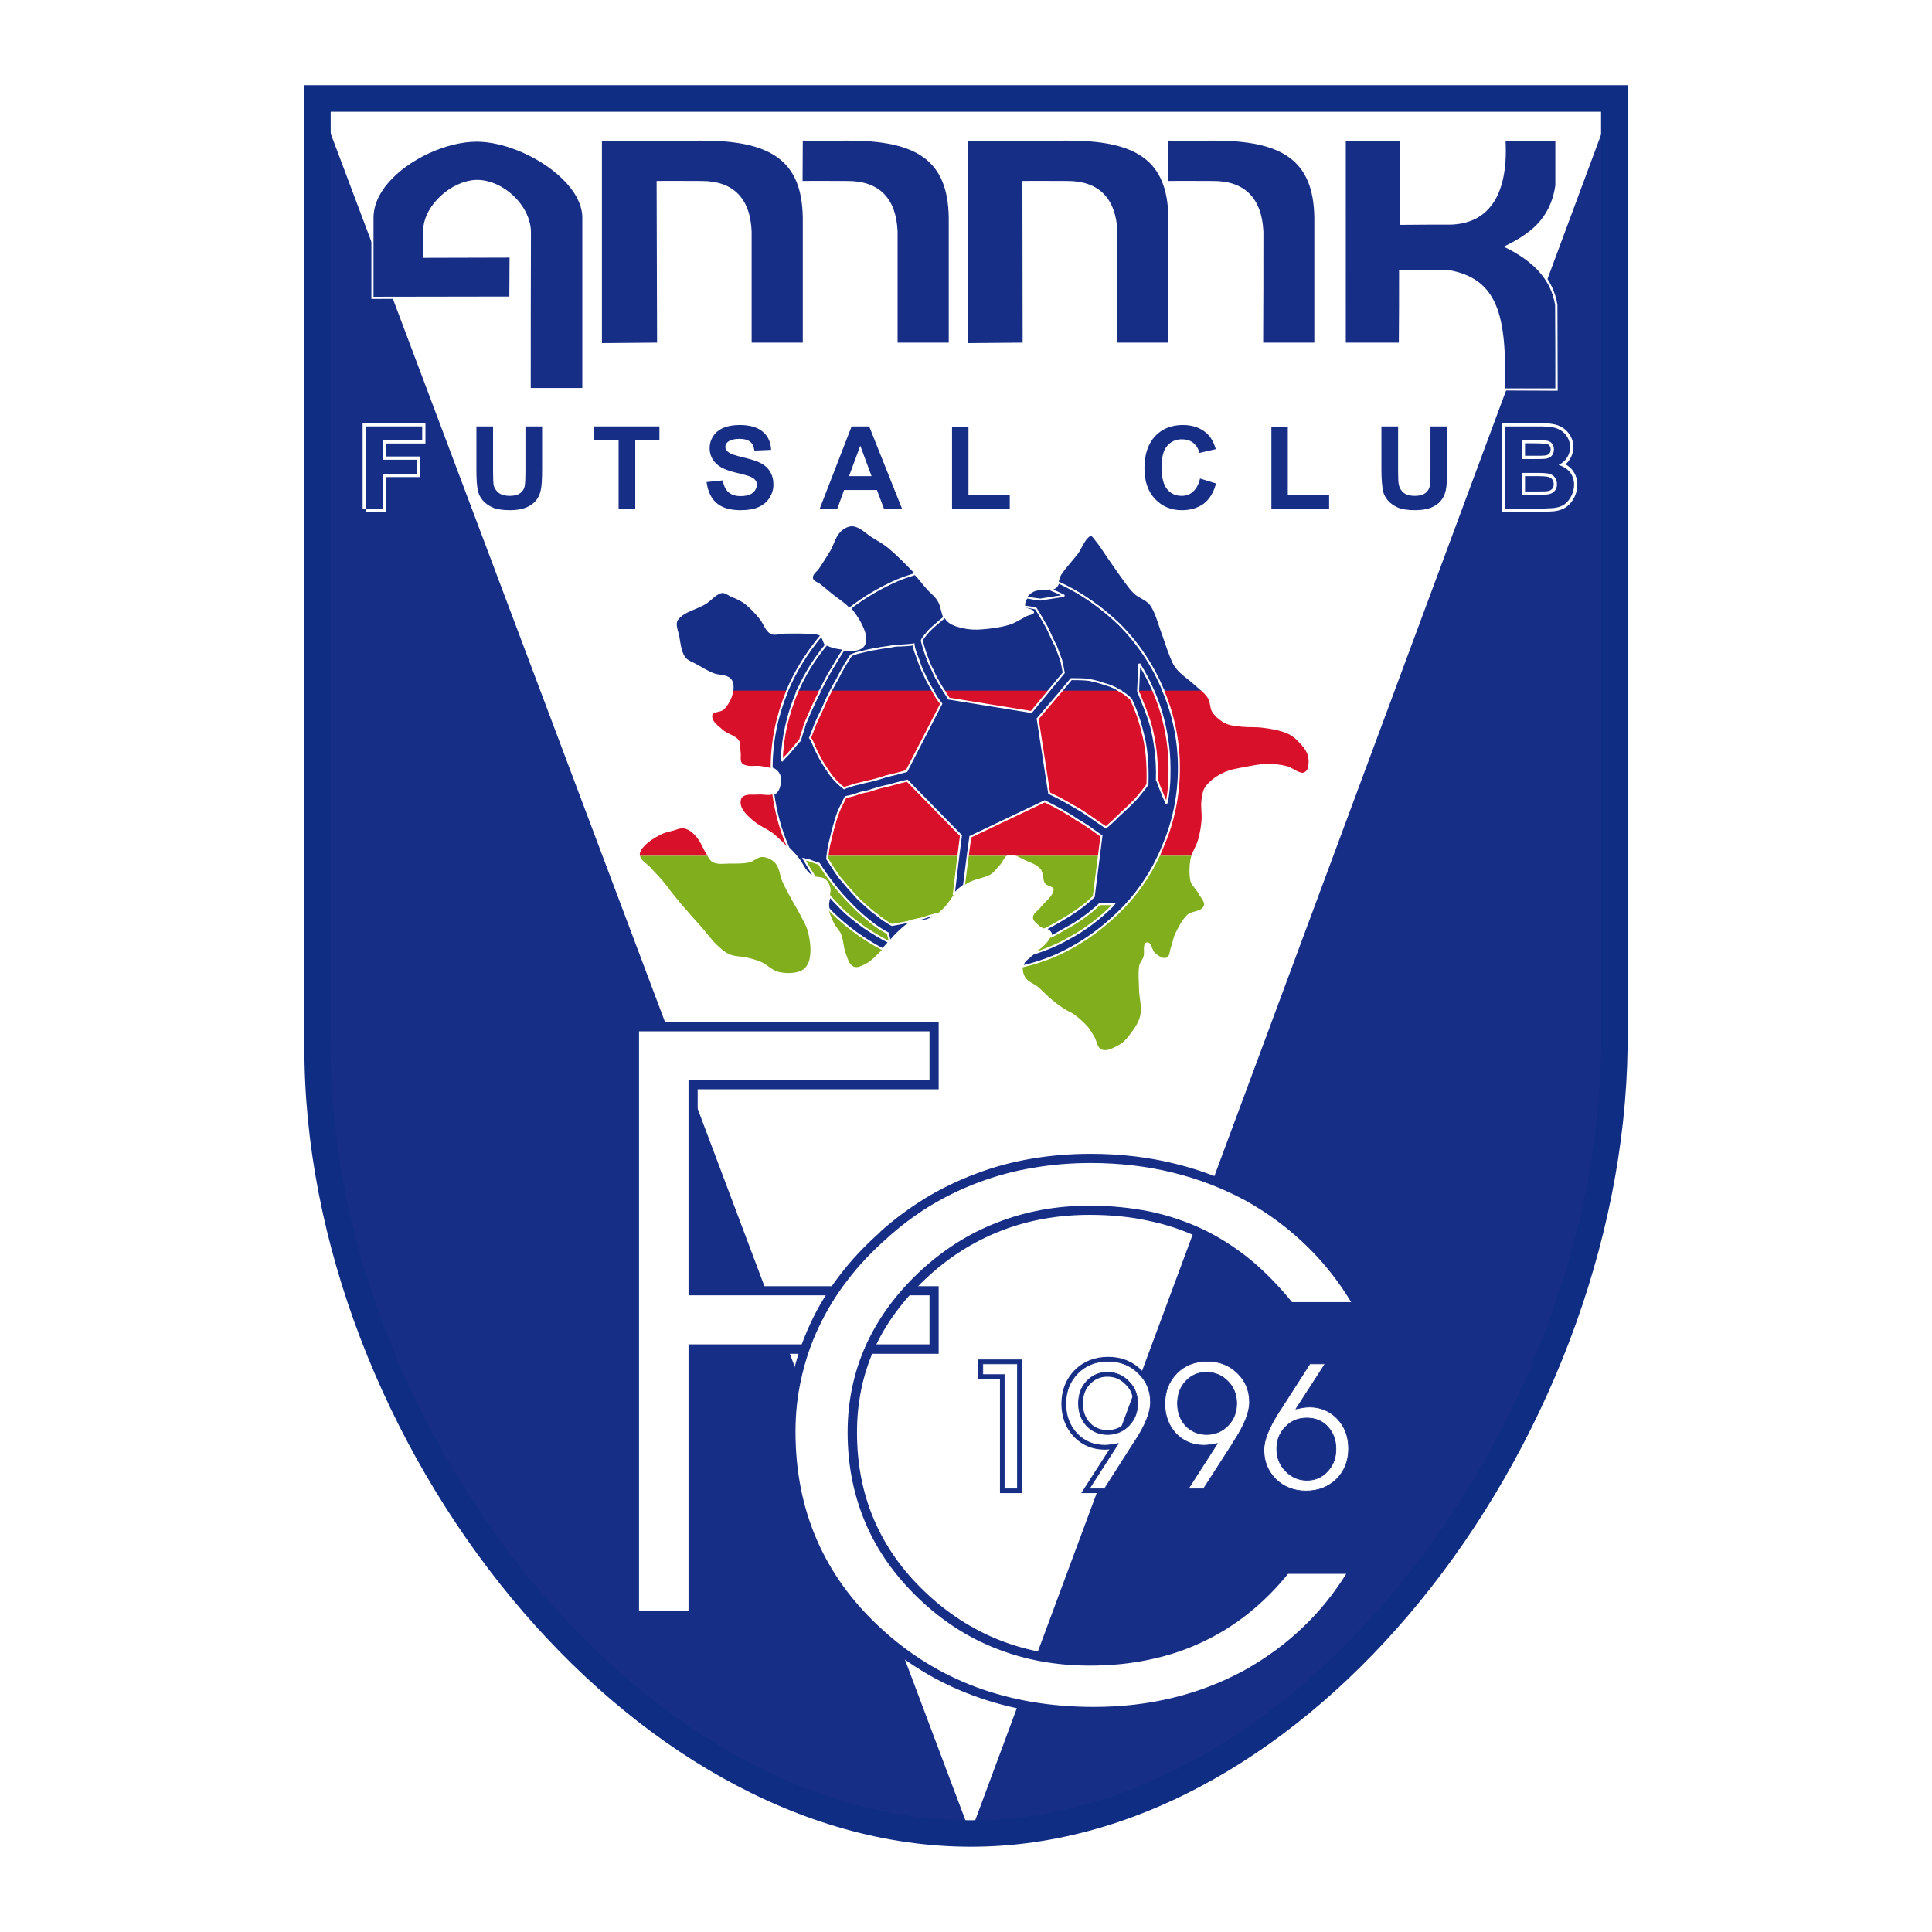
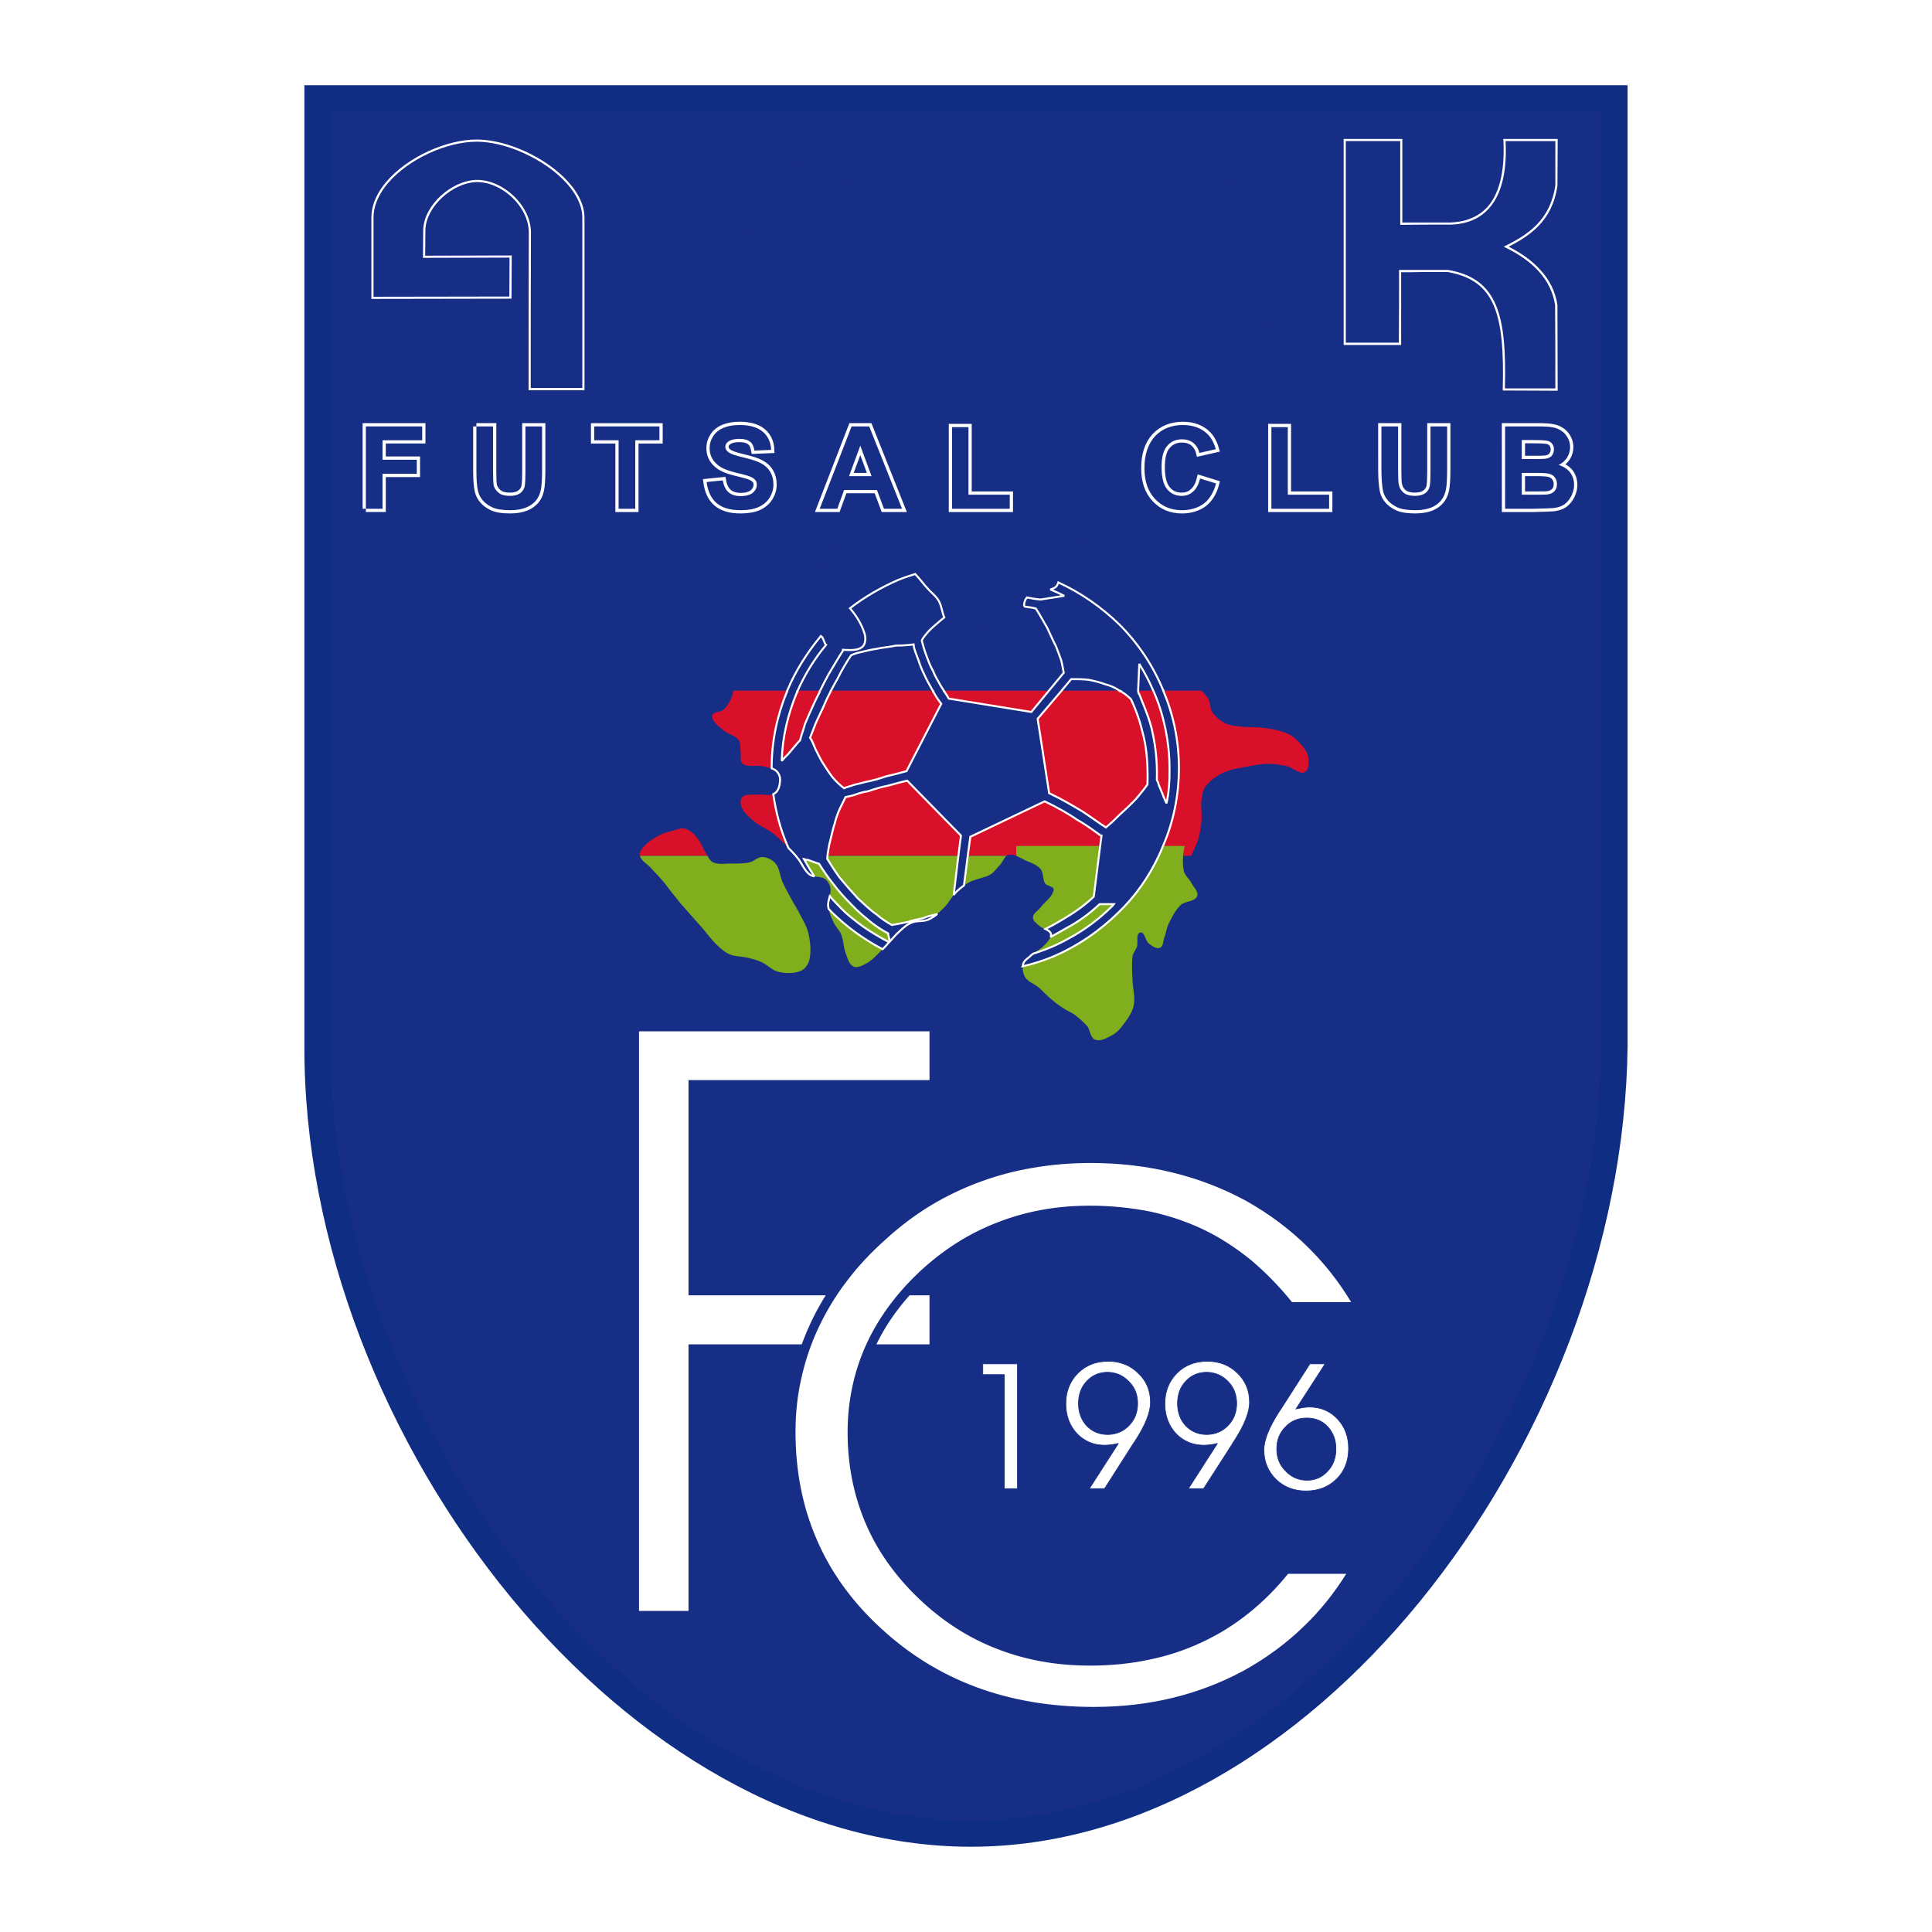
<svg xmlns="http://www.w3.org/2000/svg" version="1.1" id="Calque_1" width="192.756" height="192.755" viewBox="0 0 192.756 192.755" style="overflow:visible;enable-background:new 0 0 192.756 192.755;" xml:space="preserve">
  <g>
    <polygon style="fill-rule:evenodd;clip-rule:evenodd;fill:#FFFFFF;" points="0,0 192.756,0 192.756,192.755 0,192.755 0,0  " />
    <path style="fill-rule:evenodd;clip-rule:evenodd;fill:#172E86;" d="M31.681,9.838h129.393c0,31.511,0,63.046,0,94.557   c-0.444,37.973-30.436,78.568-64.264,78.521c-34.039-0.023-65.271-40.641-65.129-78.662V9.838L31.681,9.838z" />
-     <polygon style="fill-rule:evenodd;clip-rule:evenodd;fill:#FFFFFF;" points="31.681,9.838 161.074,9.838 96.811,182.917    31.681,9.838  " />
    <path style="fill-rule:evenodd;clip-rule:evenodd;fill:#102D84;" d="M31.681,8.504h129.393h1.311v1.334v94.557v0.022   c-0.233,19.761-8.333,40.198-20.788,55.44c-11.94,14.584-27.883,24.416-44.786,24.393c-17.137-0.024-33.525-10.021-45.746-24.768   c-12.595-15.242-20.788-35.562-20.695-55.229V9.838V8.504H31.681L31.681,8.504z M159.739,11.149H32.992v93.106   c-0.07,19.035,7.866,38.77,20.11,53.543c11.729,14.186,27.414,23.785,43.708,23.808c16.06,0.024,31.278-9.411,42.749-23.411   c12.104-14.795,19.969-34.648,20.18-53.799V11.149L159.739,11.149z" />
    <path style="fill-rule:evenodd;clip-rule:evenodd;fill:#172E86;" d="M119.964,69.022c-0.258-0.234-0.515-0.445-0.749-0.656   c-0.608-0.562-1.334-1.007-1.85-1.639c-0.373-0.445-0.561-1.007-0.771-1.545c-0.282-0.702-0.492-1.451-0.772-2.177   c-0.328-0.89-0.54-1.85-1.078-2.622c-0.398-0.539-1.171-0.726-1.638-1.194c-0.587-0.585-1.031-1.311-1.521-1.966   c-0.423-0.585-0.796-1.171-1.219-1.756c-0.352-0.515-0.679-1.054-1.076-1.522c-0.164-0.187-0.375-0.585-0.562-0.445   c-0.562,0.421-0.771,1.193-1.194,1.756c-0.538,0.703-1.146,1.334-1.639,2.06c-0.28,0.422-0.233,1.054-0.654,1.311   c-0.633,0.398-1.546,0.07-2.179,0.445c-0.467,0.258-0.912,0.796-0.889,1.312c0.022,0.397,0.913,0.281,0.983,0.655   c0.07,0.281-0.491,0.304-0.749,0.445c-0.585,0.304-1.125,0.679-1.756,0.866c-0.891,0.258-1.803,0.375-2.74,0.445   c-0.608,0.047-1.24,0.023-1.849-0.118c-0.585-0.14-1.241-0.304-1.639-0.772c-0.468-0.516-0.398-1.358-0.772-1.967   c-0.258-0.468-0.726-0.796-1.078-1.194c-0.492-0.538-0.913-1.124-1.427-1.639c-0.797-0.819-1.616-1.662-2.506-2.412   c-0.514-0.421-1.077-0.725-1.638-1.076c-0.609-0.375-1.147-0.983-1.85-1.101c-0.468-0.07-0.983,0.211-1.311,0.562   c-0.492,0.491-0.632,1.241-0.983,1.849c-0.351,0.585-0.726,1.171-1.1,1.732c-0.21,0.352-0.679,0.608-0.655,0.983   c0.023,0.352,0.516,0.445,0.773,0.656c0.351,0.305,0.726,0.585,1.077,0.89c0.655,0.539,1.428,0.983,1.966,1.639   c0.562,0.678,1.03,1.451,1.311,2.294c0.14,0.398,0.164,0.959-0.094,1.311c-0.258,0.327-0.796,0.421-1.217,0.421   c-0.82,0-1.662-0.094-2.388-0.421c-0.375-0.165-0.305-0.819-0.655-0.983c-0.539-0.282-1.17-0.188-1.756-0.234   c-0.608-0.023-1.241,0-1.85,0c-0.492,0-1.03,0.257-1.428,0c-0.538-0.328-0.679-1.054-1.1-1.521   c-0.421-0.516-0.889-1.007-1.405-1.428c-0.421-0.328-0.936-0.539-1.428-0.749c-0.304-0.141-0.655-0.445-0.982-0.328   c-0.586,0.188-0.984,0.749-1.523,1.077c-0.889,0.562-2.083,0.726-2.738,1.544c-0.352,0.445,0.023,1.171,0.117,1.733   c0.116,0.679,0.187,1.404,0.538,1.967c0.257,0.398,0.796,0.538,1.194,0.772c0.538,0.304,1.077,0.632,1.638,0.866   c0.562,0.234,1.335,0.117,1.756,0.562c0.305,0.304,0.328,0.843,0.235,1.311H119.964L119.964,69.022z" />
    <path style="fill-rule:evenodd;clip-rule:evenodd;fill:#D9102A;" d="M129.914,77.099c0.233,0.023,0.492-0.21,0.562-0.445   c0.117-0.421,0.117-0.89,0-1.311c-0.165-0.492-0.517-0.936-0.891-1.311c-0.326-0.351-0.726-0.679-1.192-0.866   c-0.727-0.304-1.523-0.445-2.296-0.539c-0.726-0.117-1.45-0.046-2.176-0.117c-0.562-0.07-1.148-0.093-1.641-0.328   c-0.514-0.258-0.982-0.632-1.31-1.101c-0.282-0.397-0.188-1.006-0.445-1.405c-0.188-0.304-0.421-0.538-0.679-0.772H73.165   c0,0.07-0.022,0.141-0.046,0.21c-0.117,0.609-0.445,1.194-0.866,1.639c-0.305,0.351-1.171,0.21-1.194,0.655   c-0.046,0.609,0.656,1.03,1.077,1.428c0.469,0.398,1.171,0.515,1.545,0.983c0.258,0.304,0.141,0.796,0.21,1.194   c0.07,0.398-0.117,0.983,0.211,1.194c0.515,0.374,1.264,0.117,1.874,0.234c0.468,0.093,1.03,0.14,1.404,0.421   c0.305,0.234,0.468,0.632,0.444,0.983c-0.022,0.492-0.139,1.054-0.538,1.311c-0.468,0.305-1.101,0.07-1.639,0.117   c-0.516,0.047-1.124-0.093-1.545,0.211c-0.281,0.234-0.258,0.772-0.094,1.1c0.282,0.585,0.796,1.006,1.312,1.428   c0.516,0.421,1.194,0.678,1.732,1.077c0.398,0.305,0.75,0.655,1.1,0.983c0.421,0.445,0.843,0.867,1.242,1.312h21.023   c0.068-0.047,0.139-0.093,0.233-0.093c0.257-0.047,0.49,0,0.748,0.093h17.466c0.188-0.562,0.516-1.053,0.679-1.639   c0.163-0.585,0.28-1.217,0.327-1.85c0.07-0.678-0.094-1.38,0-2.083c0.07-0.492,0.141-1.03,0.445-1.405   c0.444-0.562,1.077-1.007,1.732-1.311c0.655-0.328,1.382-0.422,2.083-0.562c0.75-0.14,1.521-0.304,2.296-0.328   c0.654,0,1.333,0.07,1.967,0.234C128.931,76.583,129.376,77.029,129.914,77.099L129.914,77.099z M70.59,85.386h-6.743   c-0.093-0.328,0.188-0.726,0.445-0.983c0.422-0.445,0.96-0.796,1.522-1.077c0.398-0.234,0.867-0.328,1.312-0.445   c0.397-0.093,0.796-0.327,1.193-0.21c0.492,0.117,0.89,0.492,1.194,0.867c0.397,0.444,0.561,1.03,0.889,1.521   C70.473,85.176,70.52,85.293,70.59,85.386L70.59,85.386z" />
-     <path style="fill-rule:evenodd;clip-rule:evenodd;fill:#81AE1D;" d="M79.394,85.386c0.046,0.07,0.117,0.164,0.187,0.234   c0.421,0.515,0.655,1.217,1.193,1.639c0.421,0.304,1.101,0.141,1.521,0.421c0.305,0.21,0.516,0.608,0.562,0.983   c0.071,0.584-0.281,1.17-0.234,1.755c0.07,0.562,0.305,1.124,0.562,1.639c0.188,0.421,0.586,0.749,0.75,1.193   c0.234,0.609,0.21,1.265,0.445,1.873c0.187,0.468,0.304,1.077,0.772,1.311c0.398,0.188,0.913-0.116,1.312-0.327   c0.539-0.304,0.959-0.772,1.405-1.217c0.655-0.632,1.194-1.358,1.873-1.966c0.352-0.328,0.726-0.679,1.194-0.866   c0.539-0.234,1.217-0.07,1.732-0.328c0.609-0.281,1.077-0.75,1.545-1.194c0.445-0.468,0.75-1.077,1.194-1.545   c0.398-0.375,0.819-0.726,1.311-0.983c0.655-0.328,1.427-0.398,2.084-0.749c0.396-0.234,0.654-0.656,0.982-0.983   c0.234-0.257,0.375-0.679,0.633-0.89H79.394L79.394,85.386z M101.398,85.386c0.305,0.141,0.608,0.304,0.891,0.445   c0.538,0.233,1.146,0.421,1.521,0.866c0.328,0.375,0.187,1.007,0.445,1.428c0.188,0.304,0.937,0.304,0.866,0.655   c-0.117,0.726-0.866,1.171-1.312,1.756c-0.234,0.328-0.726,0.562-0.75,0.983c-0.021,0.351,0.375,0.632,0.655,0.866   c0.306,0.281,0.82,0.328,1.077,0.655c0.375,0.469-0.865,1.522-0.865,1.522c-0.397,0.304-0.82,0.562-1.193,0.89   c-0.258,0.21-0.586,0.421-0.656,0.749c-0.093,0.445-0.022,0.937,0.211,1.312c0.305,0.467,0.889,0.632,1.312,0.983   c0.49,0.42,0.913,0.912,1.427,1.311c0.375,0.327,0.774,0.609,1.195,0.865c0.304,0.211,0.679,0.328,0.983,0.562   c0.467,0.352,0.912,0.75,1.31,1.193c0.258,0.305,0.444,0.656,0.656,0.984c0.258,0.422,0.28,1.146,0.771,1.311   c0.517,0.188,1.125-0.164,1.641-0.443c0.421-0.211,0.796-0.586,1.076-0.984c0.445-0.586,0.937-1.217,1.1-1.967   c0.188-0.842-0.093-1.732-0.116-2.599c-0.024-0.772-0.093-1.546,0-2.295c0.046-0.374,0.328-0.655,0.445-0.982   c0.139-0.468-0.142-1.311,0.326-1.428c0.445-0.117,0.492,0.796,0.866,1.1c0.305,0.234,0.728,0.562,1.101,0.422   c0.328-0.117,0.305-0.632,0.423-0.983c0.188-0.468,0.234-0.983,0.443-1.405c0.328-0.679,0.679-1.358,1.195-1.873   c0.443-0.422,1.38-0.305,1.638-0.867c0.212-0.422-0.328-0.89-0.538-1.311c-0.21-0.422-0.656-0.75-0.773-1.194   c-0.14-0.726-0.117-1.475,0-2.201c0.023-0.093,0.07-0.21,0.095-0.328H101.398L101.398,85.386z M63.848,85.386h6.743   c0.141,0.281,0.304,0.539,0.562,0.656c0.516,0.234,1.101,0.117,1.639,0.117c0.656,0,1.335,0.023,1.967-0.117   c0.469-0.094,0.843-0.562,1.311-0.539c0.492,0.023,1.006,0.281,1.312,0.655c0.397,0.492,0.421,1.171,0.655,1.756   c0.258,0.585,0.585,1.17,0.89,1.732c0.257,0.515,0.608,1.007,0.866,1.545c0.328,0.632,0.726,1.264,0.866,1.967   c0.187,0.82,0.282,1.686,0.117,2.505c-0.093,0.492-0.421,1.007-0.866,1.194c-0.678,0.281-1.475,0.281-2.201,0.117   c-0.655-0.141-1.124-0.702-1.731-0.983c-0.469-0.211-0.937-0.328-1.429-0.445c-0.585-0.141-1.194-0.094-1.756-0.328   c-0.491-0.211-0.913-0.609-1.311-0.983c-0.516-0.492-0.937-1.101-1.405-1.639c-0.538-0.609-1.1-1.218-1.639-1.85   c-0.421-0.468-0.819-0.937-1.193-1.428c-0.398-0.468-0.726-0.96-1.1-1.405c-0.421-0.492-0.89-0.959-1.312-1.428   C64.503,86.135,63.964,85.878,63.848,85.386L63.848,85.386z" />
+     <path style="fill-rule:evenodd;clip-rule:evenodd;fill:#81AE1D;" d="M79.394,85.386c0.046,0.07,0.117,0.164,0.187,0.234   c0.421,0.515,0.655,1.217,1.193,1.639c0.421,0.304,1.101,0.141,1.521,0.421c0.305,0.21,0.516,0.608,0.562,0.983   c0.071,0.584-0.281,1.17-0.234,1.755c0.07,0.562,0.305,1.124,0.562,1.639c0.188,0.421,0.586,0.749,0.75,1.193   c0.234,0.609,0.21,1.265,0.445,1.873c0.187,0.468,0.304,1.077,0.772,1.311c0.398,0.188,0.913-0.116,1.312-0.327   c0.539-0.304,0.959-0.772,1.405-1.217c0.655-0.632,1.194-1.358,1.873-1.966c0.352-0.328,0.726-0.679,1.194-0.866   c0.539-0.234,1.217-0.07,1.732-0.328c0.609-0.281,1.077-0.75,1.545-1.194c0.445-0.468,0.75-1.077,1.194-1.545   c0.398-0.375,0.819-0.726,1.311-0.983c0.655-0.328,1.427-0.398,2.084-0.749c0.396-0.234,0.654-0.656,0.982-0.983   c0.234-0.257,0.375-0.679,0.633-0.89H79.394L79.394,85.386z M101.398,85.386c0.305,0.141,0.608,0.304,0.891,0.445   c0.538,0.233,1.146,0.421,1.521,0.866c0.328,0.375,0.187,1.007,0.445,1.428c0.188,0.304,0.937,0.304,0.866,0.655   c-0.117,0.726-0.866,1.171-1.312,1.756c-0.234,0.328-0.726,0.562-0.75,0.983c-0.021,0.351,0.375,0.632,0.655,0.866   c0.306,0.281,0.82,0.328,1.077,0.655c0.375,0.469-0.865,1.522-0.865,1.522c-0.397,0.304-0.82,0.562-1.193,0.89   c-0.258,0.21-0.586,0.421-0.656,0.749c-0.093,0.445-0.022,0.937,0.211,1.312c0.305,0.467,0.889,0.632,1.312,0.983   c0.49,0.42,0.913,0.912,1.427,1.311c0.375,0.327,0.774,0.609,1.195,0.865c0.304,0.211,0.679,0.328,0.983,0.562   c0.467,0.352,0.912,0.75,1.31,1.193c0.258,0.422,0.28,1.146,0.771,1.311   c0.517,0.188,1.125-0.164,1.641-0.443c0.421-0.211,0.796-0.586,1.076-0.984c0.445-0.586,0.937-1.217,1.1-1.967   c0.188-0.842-0.093-1.732-0.116-2.599c-0.024-0.772-0.093-1.546,0-2.295c0.046-0.374,0.328-0.655,0.445-0.982   c0.139-0.468-0.142-1.311,0.326-1.428c0.445-0.117,0.492,0.796,0.866,1.1c0.305,0.234,0.728,0.562,1.101,0.422   c0.328-0.117,0.305-0.632,0.423-0.983c0.188-0.468,0.234-0.983,0.443-1.405c0.328-0.679,0.679-1.358,1.195-1.873   c0.443-0.422,1.38-0.305,1.638-0.867c0.212-0.422-0.328-0.89-0.538-1.311c-0.21-0.422-0.656-0.75-0.773-1.194   c-0.14-0.726-0.117-1.475,0-2.201c0.023-0.093,0.07-0.21,0.095-0.328H101.398L101.398,85.386z M63.848,85.386h6.743   c0.141,0.281,0.304,0.539,0.562,0.656c0.516,0.234,1.101,0.117,1.639,0.117c0.656,0,1.335,0.023,1.967-0.117   c0.469-0.094,0.843-0.562,1.311-0.539c0.492,0.023,1.006,0.281,1.312,0.655c0.397,0.492,0.421,1.171,0.655,1.756   c0.258,0.585,0.585,1.17,0.89,1.732c0.257,0.515,0.608,1.007,0.866,1.545c0.328,0.632,0.726,1.264,0.866,1.967   c0.187,0.82,0.282,1.686,0.117,2.505c-0.093,0.492-0.421,1.007-0.866,1.194c-0.678,0.281-1.475,0.281-2.201,0.117   c-0.655-0.141-1.124-0.702-1.731-0.983c-0.469-0.211-0.937-0.328-1.429-0.445c-0.585-0.141-1.194-0.094-1.756-0.328   c-0.491-0.211-0.913-0.609-1.311-0.983c-0.516-0.492-0.937-1.101-1.405-1.639c-0.538-0.609-1.1-1.218-1.639-1.85   c-0.421-0.468-0.819-0.937-1.193-1.428c-0.398-0.468-0.726-0.96-1.1-1.405c-0.421-0.492-0.89-0.959-1.312-1.428   C64.503,86.135,63.964,85.878,63.848,85.386L63.848,85.386z" />
    <path style="fill-rule:evenodd;clip-rule:evenodd;fill:#172E86;" d="M81.827,68.905L81.827,68.905L81.827,68.905   c0.258-0.539,0.539-1.077,0.82-1.592c0.562-0.937,1.077-1.826,1.451-2.388c0-0.023,0-0.07,0-0.094   c0.282,0.023,0.539,0.023,0.82,0.023c0.421,0,0.959-0.094,1.217-0.421c0.258-0.352,0.234-0.913,0.094-1.311   c-0.281-0.843-0.749-1.616-1.311-2.294c-0.024-0.047-0.07-0.094-0.117-0.141c1.451-1.124,3.067-2.061,4.775-2.81   c0.562-0.234,1.147-0.422,1.733-0.609c0.444,0.469,0.819,0.984,1.264,1.476c0.352,0.398,0.82,0.726,1.078,1.194   c0.304,0.515,0.327,1.147,0.561,1.663c-0.117,0.094-0.257,0.21-0.374,0.304c-0.422,0.375-0.82,0.679-1.195,1.077   c-0.234,0.304-0.562,0.608-0.679,0.937c0.117,0.445,0.258,0.936,0.445,1.451c0.188,0.492,0.375,1.054,0.679,1.569   c0.187,0.515,0.515,1.006,0.75,1.451c0.116,0.165,0.209,0.352,0.327,0.516l0,0l0,0l0,0c0,0,0,0,0,0.023l0,0   c0.023,0,0.023,0.023,0.023,0.023l0,0c0,0,0,0,0.023,0.023l0,0l0,0c0,0.023,0,0.023,0.024,0.023l0,0v0.023l0,0   c0.14,0.234,0.304,0.444,0.421,0.679l8.241,1.334l1.662-2.013l0.094-0.117l1.475-1.779c-0.07-0.375-0.14-0.819-0.258-1.264   c-0.14-0.421-0.327-0.866-0.515-1.381c-0.304-0.562-0.562-1.194-0.866-1.826c-0.398-0.679-0.773-1.381-1.146-1.943   c-0.374-0.094-0.726-0.141-1.101-0.188c-0.048-0.047-0.07-0.093-0.07-0.14c0-0.258,0.093-0.539,0.28-0.773   c0.445,0.094,0.891,0.164,1.336,0.211l2.388-0.375c-0.445-0.234-0.914-0.445-1.383-0.632c0.165-0.047,0.305-0.093,0.446-0.188   c0.188-0.093,0.28-0.304,0.351-0.515c2.295,1.053,4.308,2.481,6.062,4.167c1.898,1.896,3.396,4.144,4.402,6.602v0.024h0.023   c0,0,0,0,0,0.023l0,0l0,0l0,0l0,0l0,0c0,0.023,0,0.023,0,0.023l0,0c0,0,0.023,0,0.023,0.023l0,0l0,0l0,0c0,0.023,0,0.023,0,0.047   l0,0c0.983,2.341,1.521,4.893,1.521,7.608c0,2.763-0.562,5.408-1.568,7.726c-0.141,0.352-0.281,0.703-0.444,1.03l0,0   c-0.983,2.107-2.317,4.003-3.958,5.595c-1.896,1.874-4.097,3.396-6.601,4.472c-0.983,0.398-1.991,0.726-3.021,0.96   c0.024-0.07,0.024-0.141,0.047-0.211c0.07-0.327,0.398-0.538,0.656-0.749c0.093-0.117,0.234-0.211,0.351-0.304   c1.217-0.375,2.388-0.866,3.466-1.475c1.639-0.866,3.159-2.014,4.471-3.325c0-0.07,0.069-0.07,0.117-0.14c-0.188,0-0.375,0-0.562,0   c-0.233,0-0.562,0-0.866,0c-1.007,0.959-2.154,1.779-3.347,2.411c-0.516,0.305-1.03,0.585-1.545,0.866   c0.068-0.187,0.068-0.328-0.025-0.445c-0.116-0.164-0.304-0.257-0.491-0.351c0.517-0.257,1.078-0.562,1.616-0.89   c1.076-0.632,2.223-1.381,3.207-2.341l0.515-4.074l0.258-2.014c-0.071,0,0,0.047-0.071,0c-0.632-0.444-1.38-1.03-2.387-1.592   c-0.889-0.632-2.013-1.241-3.208-1.826l-7.421,3.535l-0.257,1.897l-0.375,2.95c-0.281,0.211-0.539,0.421-0.772,0.656   c-0.093,0.093-0.188,0.21-0.257,0.304l0.468-3.91l0.258-2.014l-5.361-5.478c-0.562,0.117-1.195,0.304-1.896,0.492   c-0.632,0.117-1.311,0.328-2.013,0.562c-0.492,0.071-0.867,0.188-1.241,0.328c-0.328,0.117-0.703,0.188-1.007,0.258   c-0.188,0.374-0.398,0.796-0.585,1.194c-0.187,0.421-0.374,0.936-0.492,1.428c-0.187,0.585-0.327,1.217-0.444,1.708   c-0.164,0.562-0.211,1.077-0.281,1.522l0,0c0,0.117-0.023,0.21-0.023,0.304c0.304,0.492,0.749,1.194,1.241,1.873   c0.585,0.703,1.194,1.404,1.826,2.083c0.632,0.562,1.193,1.146,1.826,1.569c0.515,0.444,1.077,0.819,1.568,1.077   c0.585-0.117,1.077-0.188,1.593-0.304c0.492-0.188,1.006-0.257,1.498-0.375c0.468-0.188,0.96-0.305,1.429-0.422   c-0.258,0.211-0.539,0.398-0.843,0.539c-0.515,0.257-1.194,0.093-1.732,0.328c-0.468,0.187-0.842,0.539-1.194,0.866   c-0.352,0.304-0.632,0.656-0.936,0.983c-0.023-0.047-0.023-0.07-0.047-0.094c-0.07-0.187-0.07-0.328-0.14-0.515c0,0,0-0.07,0-0.117   c-0.047,0-0.047-0.07-0.047-0.07c-0.584-0.304-1.147-0.679-1.709-1.124c-0.632-0.516-1.311-1.077-1.896-1.709   c-0.679-0.679-1.311-1.382-1.873-2.131c-0.562-0.702-1.007-1.381-1.382-1.966c-0.188-0.047-0.375-0.118-0.562-0.187   c-0.141-0.047-0.327-0.117-0.514-0.188c-0.118,0-0.258-0.047-0.328-0.047c-0.047,0-0.047-0.07-0.117-0.07   c0.327,0.585,0.679,1.17,1.053,1.756c-0.164-0.046-0.328-0.094-0.468-0.187c-0.538-0.421-0.772-1.124-1.193-1.639   c-0.07-0.07-0.118-0.141-0.187-0.234l0,0c-0.234-0.257-0.492-0.539-0.75-0.796c-0.023-0.07-0.046-0.141-0.094-0.234   c-0.678-1.568-1.147-3.301-1.404-5.127c0.046-0.023,0.093-0.023,0.14-0.07c0.398-0.257,0.515-0.819,0.538-1.311   c0.024-0.351-0.139-0.749-0.444-0.983c-0.118-0.093-0.257-0.14-0.398-0.21V76.63c0-2.716,0.562-5.268,1.521-7.608l0,0   c0,0,0,0,0-0.023l0,0l0,0l0,0l0,0l0,0c0.024,0,0.024,0,0.024,0v-0.023l0,0l0,0l0,0l0,0l0,0c0,0,0,0,0-0.023l0,0l0,0l0,0l0,0   c0.023-0.023,0.023-0.023,0.023-0.047l0,0v-0.024c0.819-1.966,1.99-3.792,3.348-5.431c0.281,0.187,0.281,0.655,0.516,0.889   c-1.148,1.381-2.084,2.88-2.833,4.565l0,0l0,0l-0.024,0.023l0,0l0,0l0,0l0,0l0,0v0.023l0,0l0,0l0,0l0,0l0,0l0,0l0,0l0,0   c0,0,0,0,0,0.023l0,0l0,0l0,0l0,0l0,0l0,0h-0.024l0,0l0,0l0,0l0,0l0,0c0,0.023,0,0.023,0,0.047l0,0   c-0.022,0-0.022,0.023-0.022,0.046c-0.89,2.154-1.452,4.401-1.522,6.859c0.188-0.234,0.375-0.444,0.632-0.679   c0.257-0.327,0.492-0.561,0.749-0.889c0.07-0.07,0.141-0.187,0.258-0.304c0.07-0.07,0.117-0.141,0.188-0.188   c0.117-0.515,0.328-1.006,0.492-1.639c0.258-0.632,0.585-1.334,0.889-2.013c0.188-0.398,0.375-0.796,0.586-1.194L81.827,68.905   L81.827,68.905z M115.071,68.928c0.023,0,0.023,0.023,0.023,0.047l0,0c0.304,0.679,0.562,1.404,0.772,2.106   c0.515,1.78,0.819,3.653,0.819,5.549c0,0.679,0,1.311-0.069,1.943c-0.048,0.562-0.117,1.077-0.235,1.568   c-0.07-0.117-0.139-0.304-0.188-0.421c-0.14-0.257-0.186-0.515-0.327-0.773c-0.069-0.234-0.187-0.444-0.257-0.632   c-0.047-0.234-0.117-0.375-0.188-0.491c0.07-2.201-0.233-3.957-0.562-5.292c-0.375-1.381-0.889-2.458-1.193-3.277   c-0.07-0.047-0.07-0.047-0.07-0.117c-0.046-0.117,0-0.07-0.046-0.117l0,0v-0.117l0.116-2.669   C114.206,67.102,114.673,67.992,115.071,68.928L115.071,68.928z M111.701,68.905v0.023c0.021,0,0.021,0,0.021,0l0,0l0,0l0,0h0.024   l0,0l0,0l0,0c0,0,0,0.023,0.022,0.023l0,0l0,0l0,0c0,0,0,0,0.023,0l0,0l0,0l0,0l0,0l0,0v0.023l0,0h0.024l0,0l0,0l0,0l0,0l0,0l0,0   l0,0c0.022,0,0.022,0,0.022,0l0,0c0,0.023,0,0.023,0,0.023l0,0l0,0l0,0c0.024,0,0.024,0,0.024,0l0,0l0,0l0,0   c0.328,0.187,0.679,0.468,0.983,0.772c0.375,0.819,0.819,1.896,1.124,3.208c0.397,1.381,0.584,3.09,0.514,5.29   c-0.258,0.375-0.514,0.679-0.818,1.054c-0.306,0.398-0.632,0.702-0.937,1.007c-0.445,0.445-0.891,0.819-1.265,1.194   c-0.375,0.398-0.748,0.703-1.123,1.03c-0.633-0.398-1.383-0.96-2.341-1.592c-0.938-0.562-2.084-1.241-3.325-1.826l-1.146-7.421   l2.293-2.692l0,0l0.095-0.117l0.959-1.147c0.562,0,1.195,0,1.757,0.07c0.561,0.117,1.076,0.234,1.567,0.422   c0.517,0.14,1.008,0.327,1.451,0.631C111.677,68.905,111.677,68.905,111.701,68.905L111.701,68.905L111.701,68.905L111.701,68.905z    M93.112,68.999c0.234,0.445,0.515,0.866,0.796,1.217l-3.464,6.719c-0.679,0.188-1.381,0.375-2.014,0.515   c-0.749,0.258-1.452,0.445-2.061,0.562c-0.397,0.117-0.772,0.187-1.217,0.304c-0.304,0.14-0.679,0.188-0.937,0.328   c-0.444-0.328-0.818-0.702-1.194-1.147c-0.374-0.492-0.678-0.983-1.006-1.498c-0.258-0.445-0.492-0.937-0.679-1.311   c-0.188-0.445-0.328-0.82-0.515-1.077c0.187-0.445,0.327-0.89,0.515-1.334c0.234-0.562,0.491-1.054,0.75-1.616   c0.233-0.562,0.491-1.124,0.772-1.638c0,0,0,0,0-0.023l0,0v-0.023c0.023-0.023,0.047-0.047,0.047-0.07l0,0   c0.21-0.398,0.422-0.796,0.631-1.147c0.492-1.006,1.007-1.826,1.382-2.388c0.305-0.14,0.679-0.257,1.054-0.328   c0.445-0.117,0.959-0.234,1.451-0.305c0.633-0.141,1.334-0.187,1.966-0.328c0.609,0,1.241-0.046,1.757-0.117   c0.046,0.515,0.257,0.937,0.444,1.452c0.188,0.562,0.375,1.077,0.633,1.568c0.234,0.562,0.562,1.076,0.796,1.521   c0.023,0.023,0.046,0.07,0.07,0.117l0,0l0,0l0,0l0,0l0,0l0,0l0,0c0,0,0,0,0,0.023l0,0h0.023l0,0l0,0l0,0l0,0l0,0l0,0l0,0l0,0   C93.112,68.975,93.112,68.975,93.112,68.999L93.112,68.999L93.112,68.999L93.112,68.999L93.112,68.999L93.112,68.999L93.112,68.999   L93.112,68.999z M111.793,68.952v0.023V68.952L111.793,68.952z M111.84,68.975c0,0.023,0,0.023,0,0.023V68.975L111.84,68.975z    M115.071,68.928c0.023,0,0.023,0.023,0.023,0.047L115.071,68.928L115.071,68.928z M116.078,68.952L116.078,68.952L116.078,68.952   L116.078,68.952z M81.804,68.952L81.804,68.952v0.023c0,0,0,0-0.022,0l0,0c0,0.023,0,0.023,0,0.023v0.023L81.804,68.952   L81.804,68.952z M82.787,89.413c-0.094,0.328-0.187,0.655-0.164,1.006c0.024,0.094,0.024,0.164,0.047,0.257   c0.094,0.094,0.187,0.188,0.281,0.304c1.498,1.475,3.23,2.74,5.104,3.723c0.234-0.211,0.444-0.468,0.655-0.703   c-0.842-0.421-1.755-0.983-2.551-1.521c-0.866-0.632-1.756-1.312-2.505-2.131C83.349,90.045,83.068,89.741,82.787,89.413   L82.787,89.413z" />
    <path style="fill:none;stroke:#FFFFFF;stroke-width:0.198;stroke-miterlimit:2.613;" d="M81.827,68.905L81.827,68.905   L81.827,68.905c0.258-0.539,0.539-1.077,0.82-1.592c0.562-0.937,1.077-1.826,1.451-2.388c0-0.023,0-0.07,0-0.094   c0.282,0.023,0.539,0.023,0.82,0.023c0.421,0,0.959-0.094,1.217-0.421c0.258-0.352,0.234-0.913,0.094-1.311   c-0.281-0.843-0.749-1.616-1.311-2.294c-0.024-0.047-0.07-0.094-0.117-0.141c1.451-1.124,3.067-2.061,4.775-2.81   c0.562-0.234,1.147-0.422,1.733-0.609c0.444,0.469,0.819,0.984,1.264,1.476c0.352,0.398,0.82,0.726,1.078,1.194   c0.304,0.515,0.327,1.147,0.561,1.663c-0.117,0.094-0.257,0.21-0.374,0.304c-0.422,0.375-0.82,0.679-1.195,1.077   c-0.234,0.304-0.562,0.608-0.679,0.937c0.117,0.445,0.258,0.936,0.445,1.451c0.188,0.492,0.375,1.054,0.679,1.569   c0.187,0.515,0.515,1.006,0.75,1.451c0.116,0.165,0.209,0.352,0.327,0.516l0,0l0,0l0,0v0.023l0,0c0.023,0,0.023,0.023,0.023,0.023   l0,0l0.023,0.023l0,0l0,0l0.024,0.023l0,0v0.023l0,0c0.14,0.234,0.304,0.444,0.421,0.679l8.241,1.334l1.662-2.013l0.094-0.117   l1.475-1.779c-0.07-0.375-0.14-0.819-0.258-1.264c-0.14-0.421-0.327-0.866-0.515-1.381c-0.304-0.562-0.562-1.194-0.866-1.826   c-0.398-0.679-0.773-1.381-1.146-1.943c-0.374-0.094-0.726-0.141-1.101-0.188c-0.048-0.047-0.07-0.093-0.07-0.14   c0-0.258,0.093-0.539,0.28-0.773c0.445,0.094,0.891,0.164,1.336,0.211l2.388-0.375c-0.445-0.234-0.914-0.445-1.383-0.632   c0.165-0.047,0.305-0.093,0.446-0.188c0.188-0.093,0.28-0.304,0.351-0.515c2.295,1.053,4.308,2.481,6.062,4.167   c1.898,1.896,3.396,4.144,4.402,6.602v0.024h0.023v0.023l0,0l0,0l0,0l0,0l0,0v0.023l0,0l0.023,0.023l0,0l0,0l0,0v0.047l0,0   c0.983,2.341,1.521,4.893,1.521,7.608c0,2.763-0.562,5.408-1.568,7.726c-0.141,0.352-0.281,0.703-0.444,1.03l0,0   c-0.983,2.107-2.317,4.003-3.958,5.595c-1.896,1.874-4.097,3.396-6.601,4.472c-0.983,0.398-1.991,0.726-3.021,0.96   c0.024-0.07,0.024-0.141,0.047-0.211c0.07-0.327,0.398-0.538,0.656-0.749c0.093-0.117,0.234-0.211,0.351-0.304   c1.217-0.375,2.388-0.866,3.466-1.475c1.639-0.866,3.159-2.014,4.471-3.325c0-0.07,0.069-0.07,0.117-0.14c-0.188,0-0.375,0-0.562,0   c-0.233,0-0.562,0-0.866,0c-1.007,0.959-2.154,1.779-3.347,2.411c-0.516,0.305-1.03,0.585-1.545,0.866   c0.068-0.187,0.068-0.328-0.025-0.445c-0.116-0.164-0.304-0.257-0.491-0.351c0.517-0.257,1.078-0.562,1.616-0.89   c1.076-0.632,2.223-1.381,3.207-2.341l0.515-4.074l0.258-2.014c-0.071,0,0,0.047-0.071,0c-0.632-0.444-1.38-1.03-2.387-1.592   c-0.889-0.632-2.013-1.241-3.208-1.826l-7.421,3.535l-0.257,1.897l-0.375,2.95c-0.281,0.211-0.539,0.421-0.772,0.656   c-0.093,0.093-0.188,0.21-0.257,0.304l0.468-3.91l0.258-2.014l-5.361-5.478c-0.562,0.117-1.195,0.304-1.896,0.492   c-0.632,0.117-1.311,0.328-2.013,0.562c-0.492,0.071-0.867,0.188-1.241,0.328c-0.328,0.117-0.703,0.188-1.007,0.258   c-0.188,0.374-0.398,0.796-0.585,1.194c-0.187,0.421-0.374,0.936-0.492,1.428c-0.187,0.585-0.327,1.217-0.444,1.708   c-0.164,0.562-0.211,1.077-0.281,1.522l0,0c0,0.117-0.023,0.21-0.023,0.304c0.304,0.492,0.749,1.194,1.241,1.873   c0.585,0.703,1.194,1.404,1.826,2.083c0.632,0.562,1.193,1.146,1.826,1.569c0.515,0.444,1.077,0.819,1.568,1.077   c0.585-0.117,1.077-0.188,1.593-0.304c0.492-0.188,1.006-0.257,1.498-0.375c0.468-0.188,0.96-0.305,1.429-0.422   c-0.258,0.211-0.539,0.398-0.843,0.539c-0.515,0.257-1.194,0.093-1.732,0.328c-0.468,0.187-0.842,0.539-1.194,0.866   c-0.352,0.304-0.632,0.656-0.936,0.983c-0.023-0.047-0.023-0.07-0.047-0.094c-0.07-0.187-0.07-0.328-0.14-0.515c0,0,0-0.07,0-0.117   c-0.047,0-0.047-0.07-0.047-0.07c-0.584-0.304-1.147-0.679-1.709-1.124c-0.632-0.516-1.311-1.077-1.896-1.709   c-0.679-0.679-1.311-1.382-1.873-2.131c-0.562-0.702-1.007-1.381-1.382-1.966c-0.188-0.047-0.375-0.118-0.562-0.187   c-0.141-0.047-0.327-0.117-0.514-0.188c-0.118,0-0.258-0.047-0.328-0.047c-0.047,0-0.047-0.07-0.117-0.07   c0.327,0.585,0.679,1.17,1.053,1.756c-0.164-0.046-0.328-0.094-0.468-0.187c-0.538-0.421-0.772-1.124-1.193-1.639   c-0.07-0.07-0.118-0.141-0.187-0.234l0,0c-0.234-0.257-0.492-0.539-0.75-0.796c-0.023-0.07-0.046-0.141-0.094-0.234   c-0.678-1.568-1.147-3.301-1.404-5.127c0.046-0.023,0.093-0.023,0.14-0.07c0.398-0.257,0.515-0.819,0.538-1.311   c0.024-0.351-0.139-0.749-0.444-0.983c-0.118-0.093-0.257-0.14-0.398-0.21V76.63c0-2.716,0.562-5.268,1.521-7.608l0,0v-0.023l0,0   l0,0l0,0l0,0l0,0h0.024v-0.023l0,0l0,0l0,0l0,0l0,0v-0.023l0,0l0,0l0,0l0,0c0.023-0.023,0.023-0.023,0.023-0.047l0,0v-0.024   c0.819-1.966,1.99-3.792,3.348-5.431c0.281,0.187,0.281,0.655,0.516,0.889c-1.148,1.381-2.084,2.88-2.833,4.565l0,0l0,0   l-0.024,0.023l0,0l0,0l0,0l0,0l0,0v0.023l0,0l0,0l0,0l0,0l0,0l0,0l0,0l0,0v0.023l0,0l0,0l0,0l0,0l0,0l0,0h-0.024l0,0l0,0l0,0l0,0   l0,0v0.047l0,0c-0.022,0-0.022,0.023-0.022,0.046c-0.89,2.154-1.452,4.401-1.522,6.859c0.188-0.234,0.375-0.444,0.632-0.679   c0.257-0.327,0.492-0.561,0.749-0.889c0.07-0.07,0.141-0.187,0.258-0.304c0.07-0.07,0.117-0.141,0.188-0.188   c0.117-0.515,0.328-1.006,0.492-1.639c0.258-0.632,0.585-1.334,0.889-2.013c0.188-0.398,0.375-0.796,0.586-1.194 M115.071,68.928   c0.023,0,0.023,0.023,0.023,0.047l0,0c0.304,0.679,0.562,1.404,0.772,2.106c0.515,1.78,0.819,3.653,0.819,5.549   c0,0.679,0,1.311-0.069,1.943c-0.048,0.562-0.117,1.077-0.235,1.568c-0.07-0.117-0.139-0.304-0.188-0.421   c-0.14-0.257-0.186-0.515-0.327-0.773c-0.069-0.234-0.187-0.444-0.257-0.632c-0.047-0.234-0.117-0.375-0.188-0.491   c0.07-2.201-0.233-3.957-0.562-5.292c-0.375-1.381-0.889-2.458-1.193-3.277c-0.07-0.047-0.07-0.047-0.07-0.117   c-0.046-0.117,0-0.07-0.046-0.117l0,0v-0.117l0.116-2.669C114.206,67.102,114.673,67.992,115.071,68.928L115.071,68.928z    M111.701,68.905v0.023h0.021l0,0l0,0l0,0h0.024l0,0l0,0l0,0l0.022,0.023l0,0l0,0l0,0h0.023l0,0l0,0l0,0l0,0l0,0v0.023l0,0h0.024   l0,0l0,0l0,0l0,0l0,0l0,0l0,0h0.022l0,0v0.023l0,0l0,0l0,0h0.024l0,0l0,0l0,0c0.328,0.187,0.679,0.468,0.983,0.772   c0.375,0.819,0.819,1.896,1.124,3.208c0.397,1.381,0.584,3.09,0.514,5.29c-0.258,0.375-0.514,0.679-0.818,1.054   c-0.306,0.398-0.632,0.702-0.937,1.007c-0.445,0.445-0.891,0.819-1.265,1.194c-0.375,0.398-0.748,0.703-1.123,1.03   c-0.633-0.398-1.383-0.96-2.341-1.592c-0.938-0.562-2.084-1.241-3.325-1.826l-1.146-7.421l2.293-2.692l0,0l0.095-0.117l0.959-1.147   c0.562,0,1.195,0,1.757,0.07c0.561,0.117,1.076,0.234,1.567,0.422c0.517,0.14,1.008,0.327,1.451,0.631   C111.677,68.905,111.677,68.905,111.701,68.905L111.701,68.905L111.701,68.905L111.701,68.905z M93.112,68.999   c0.234,0.445,0.515,0.866,0.796,1.217l-3.464,6.719c-0.679,0.188-1.381,0.375-2.014,0.515c-0.749,0.258-1.452,0.445-2.061,0.562   c-0.397,0.117-0.772,0.187-1.217,0.304c-0.304,0.14-0.679,0.188-0.937,0.328c-0.444-0.328-0.818-0.702-1.194-1.147   c-0.374-0.492-0.678-0.983-1.006-1.498c-0.258-0.445-0.492-0.937-0.679-1.311c-0.188-0.445-0.328-0.82-0.515-1.077   c0.187-0.445,0.327-0.89,0.515-1.334c0.234-0.562,0.491-1.054,0.75-1.616c0.233-0.562,0.491-1.124,0.772-1.638v-0.023l0,0v-0.023   c0.023-0.023,0.047-0.047,0.047-0.07l0,0c0.21-0.398,0.422-0.796,0.631-1.147c0.492-1.006,1.007-1.826,1.382-2.388   c0.305-0.14,0.679-0.257,1.054-0.328c0.445-0.117,0.959-0.234,1.451-0.305c0.633-0.141,1.334-0.187,1.966-0.328   c0.609,0,1.241-0.046,1.757-0.117c0.046,0.515,0.257,0.937,0.444,1.452c0.188,0.562,0.375,1.077,0.633,1.568   c0.234,0.562,0.562,1.076,0.796,1.521c0.023,0.023,0.046,0.07,0.07,0.117l0,0l0,0l0,0l0,0l0,0l0,0l0,0v0.023l0,0h0.023l0,0l0,0l0,0   l0,0l0,0l0,0l0,0l0,0V68.999L93.112,68.999L93.112,68.999L93.112,68.999L93.112,68.999L93.112,68.999L93.112,68.999L93.112,68.999z    M111.793,68.952v0.023 M111.84,68.975v0.023 M115.071,68.928c0.023,0,0.023,0.023,0.023,0.047 M116.078,68.952L116.078,68.952    M81.804,68.952L81.804,68.952v0.023h-0.022l0,0v0.023v0.023 M82.787,89.413c-0.094,0.328-0.187,0.655-0.164,1.006   c0.024,0.094,0.024,0.164,0.047,0.257c0.094,0.094,0.187,0.188,0.281,0.304c1.498,1.475,3.23,2.74,5.104,3.723   c0.234-0.211,0.444-0.468,0.655-0.703c-0.842-0.421-1.755-0.983-2.551-1.521c-0.866-0.632-1.756-1.312-2.505-2.131   C83.349,90.045,83.068,89.741,82.787,89.413L82.787,89.413z" />
    <polygon style="fill-rule:evenodd;clip-rule:evenodd;fill:#FFFFFF;" points="63.286,161.192 63.286,102.451 93.182,102.451    93.182,108.212 69.162,108.212 69.162,128.79 93.182,128.79 93.182,134.597 69.162,134.597 69.162,161.192 63.286,161.192  " />
    <path style="fill-rule:evenodd;clip-rule:evenodd;fill:#172E86;" d="M62.841,161.192v-58.741v-0.466h0.445h29.896h0.469v0.466   v5.761v0.469h-0.469H69.606v19.641h23.576h0.469v0.469v5.807v0.469h-0.469H69.606v26.127v0.442h-0.444h-5.876h-0.445V161.192   L62.841,161.192z M63.755,102.897v57.826h4.938v-26.127v-0.469h0.469h23.575v-4.893H69.162h-0.469v-0.445v-20.578v-0.445h0.469   h23.575v-4.869H63.755L63.755,102.897z" />
    <path style="fill-rule:evenodd;clip-rule:evenodd;fill:#FFFFFF;" d="M128.673,130.358c-2.621-3.277-5.571-5.735-8.825-7.279   c-3.254-1.547-6.954-2.319-11.121-2.319c-6.532,0-12.103,2.179-16.738,6.556c-4.636,4.379-6.953,9.576-6.953,15.592   c0,6.414,2.317,11.822,6.929,16.225c4.589,4.4,10.184,6.602,16.762,6.602c4.074,0,7.75-0.771,11.004-2.295   c3.278-1.545,6.134-3.838,8.545-6.859h6.859c-2.691,4.52-6.297,8.008-10.792,10.488c-4.52,2.459-9.575,3.676-15.218,3.676   c-8.615,0-15.802-2.645-21.585-7.983c-5.759-5.313-8.615-11.962-8.615-19.923c0-3.723,0.772-7.234,2.317-10.559   c1.569-3.348,3.839-6.344,6.86-9.012c2.786-2.529,5.922-4.449,9.412-5.736c3.488-1.311,7.258-1.943,11.308-1.943   c5.829,0,11.072,1.264,15.731,3.84c4.658,2.574,8.357,6.227,11.05,10.932H128.673L128.673,130.358z" />
    <path style="fill-rule:evenodd;clip-rule:evenodd;fill:#172E86;" d="M128.322,130.663c-1.287-1.639-2.67-3.043-4.121-4.236   c-1.428-1.196-2.949-2.179-4.541-2.929c-1.592-0.771-3.301-1.334-5.104-1.708c-1.825-0.398-3.768-0.584-5.829-0.584   c-3.207,0-6.18,0.537-8.92,1.615c-2.738,1.076-5.243,2.668-7.514,4.822s-3.98,4.494-5.104,7.023   c-1.124,2.553-1.686,5.291-1.686,8.24c0,3.16,0.562,6.04,1.686,8.686c1.124,2.646,2.809,5.057,5.08,7.211   c2.247,2.154,4.753,3.769,7.491,4.846c2.74,1.078,5.737,1.614,8.967,1.614c2.013,0,3.91-0.188,5.713-0.56   c1.804-0.375,3.512-0.938,5.104-1.686c1.592-0.75,3.091-1.686,4.495-2.811c1.405-1.123,2.692-2.434,3.886-3.908l0.141-0.188h0.211   h6.859h0.796l-0.398,0.701c-1.381,2.295-2.973,4.309-4.798,6.088c-1.827,1.779-3.887,3.3-6.182,4.564l0,0   c-2.294,1.24-4.729,2.178-7.305,2.811c-2.551,0.631-5.268,0.936-8.123,0.936c-4.354,0-8.357-0.68-12.01-2.037   c-3.651-1.334-6.953-3.371-9.879-6.062c-2.926-2.717-5.126-5.736-6.579-9.132c-1.475-3.37-2.201-7.093-2.201-11.144   c0-1.873,0.211-3.723,0.608-5.525c0.398-1.803,0.984-3.535,1.779-5.244c0.774-1.686,1.757-3.301,2.927-4.822   c1.147-1.521,2.505-2.949,4.027-4.307v-0.024c1.404-1.265,2.926-2.388,4.518-3.371c1.592-0.96,3.278-1.779,5.034-2.435   c1.779-0.68,3.606-1.17,5.526-1.498c1.918-0.328,3.885-0.492,5.946-0.492c2.948,0,5.759,0.328,8.404,0.984   c2.668,0.654,5.173,1.615,7.538,2.926c2.388,1.311,4.496,2.902,6.367,4.752c1.874,1.85,3.513,3.979,4.87,6.367l0.397,0.679h-0.796   h-6.93h-0.209L128.322,130.663L128.322,130.663z M124.788,125.7c1.451,1.217,2.809,2.6,4.119,4.214h5.899   c-1.241-2.06-2.692-3.886-4.307-5.478c-1.827-1.803-3.864-3.324-6.157-4.614c-2.317-1.263-4.753-2.199-7.329-2.831   c-2.574-0.633-5.312-0.959-8.192-0.959c-2.015,0-3.935,0.164-5.808,0.49c-1.849,0.304-3.628,0.797-5.337,1.429   c-1.708,0.632-3.347,1.429-4.892,2.364c-1.522,0.938-2.998,2.037-4.378,3.301l0,0c-1.475,1.312-2.786,2.693-3.91,4.191   c-1.124,1.451-2.061,3.019-2.833,4.658c-0.773,1.639-1.334,3.323-1.709,5.032c-0.398,1.732-0.586,3.512-0.586,5.339   c0,3.934,0.703,7.516,2.131,10.793c1.405,3.254,3.535,6.203,6.368,8.803c2.833,2.623,6.017,4.588,9.551,5.9   c3.558,1.311,7.445,1.967,11.706,1.967c2.785,0,5.431-0.305,7.914-0.915c2.504-0.608,4.846-1.521,7.068-2.714l0,0   c2.226-1.242,4.215-2.693,5.994-4.426c1.592-1.521,2.996-3.277,4.214-5.221h-5.806c-1.194,1.474-2.505,2.785-3.911,3.91   c-1.427,1.146-2.996,2.131-4.658,2.902c-1.685,0.797-3.464,1.381-5.313,1.756c-1.874,0.398-3.839,0.586-5.9,0.586   c-3.347,0-6.438-0.562-9.295-1.686c-2.855-1.102-5.454-2.787-7.795-5.033c-2.341-2.248-4.121-4.754-5.29-7.516   c-1.172-2.762-1.78-5.76-1.78-9.037c0-3.066,0.608-5.945,1.78-8.592c1.193-2.668,2.949-5.104,5.313-7.352   c2.364-2.223,4.963-3.885,7.819-4.986c2.855-1.123,5.923-1.686,9.247-1.686c2.107,0,4.121,0.211,6.017,0.586   c1.874,0.398,3.653,1.006,5.292,1.779C121.697,123.451,123.289,124.483,124.788,125.7L124.788,125.7z" />
    <polygon style="fill-rule:evenodd;clip-rule:evenodd;fill:#162983;" points="101.516,148.526 100.206,148.526 100.206,137.149    98.052,137.149 98.052,136.071 101.516,136.071 101.516,148.526  " />
    <path style="fill-rule:evenodd;clip-rule:evenodd;fill:#162983;" d="M110.506,143.118c0.843,0,1.568-0.305,2.131-0.889   c0.586-0.609,0.865-1.336,0.865-2.201c0-0.867-0.279-1.615-0.889-2.202c-0.586-0.606-1.287-0.912-2.131-0.912   c-0.818,0-1.497,0.306-2.036,0.866c-0.562,0.586-0.844,1.334-0.844,2.248c0,0.889,0.282,1.639,0.82,2.225   C108.96,142.813,109.664,143.118,110.506,143.118L110.506,143.118z M110.201,148.526h-1.521l2.903-4.518   c-0.282,0.07-0.516,0.117-0.75,0.139c-0.211,0.025-0.421,0.047-0.586,0.047c-1.146,0-2.059-0.396-2.809-1.17   c-0.726-0.795-1.101-1.779-1.101-2.973c0-1.217,0.397-2.226,1.193-3.043c0.798-0.797,1.803-1.195,3.044-1.195   c1.193,0,2.2,0.398,2.996,1.195c0.82,0.771,1.218,1.755,1.218,2.902c0,0.982-0.514,2.295-1.545,3.863   c-0.094,0.14-0.164,0.258-0.234,0.352L110.201,148.526L110.201,148.526z" />
    <path style="fill-rule:evenodd;clip-rule:evenodd;fill:#162983;" d="M120.386,143.118c0.843,0,1.569-0.305,2.13-0.889   c0.586-0.609,0.866-1.336,0.866-2.201c0-0.867-0.28-1.615-0.866-2.202c-0.585-0.606-1.31-0.912-2.154-0.912   c-0.818,0-1.497,0.306-2.035,0.866c-0.562,0.586-0.844,1.334-0.844,2.248c0,0.889,0.281,1.639,0.819,2.225   C118.864,142.813,119.543,143.118,120.386,143.118L120.386,143.118z M120.081,148.526h-1.521l2.903-4.518   c-0.257,0.07-0.516,0.117-0.727,0.139c-0.234,0.025-0.421,0.047-0.608,0.047c-1.123,0-2.06-0.396-2.81-1.17   c-0.725-0.795-1.1-1.779-1.1-2.973c0-1.217,0.398-2.226,1.194-3.043c0.796-0.797,1.802-1.195,3.043-1.195   c1.217,0,2.2,0.398,3.021,1.195c0.796,0.771,1.192,1.755,1.192,2.902c0,0.982-0.514,2.295-1.544,3.863   c-0.094,0.14-0.165,0.258-0.211,0.352L120.081,148.526L120.081,148.526z" />
    <path style="fill-rule:evenodd;clip-rule:evenodd;fill:#162983;" d="M130.382,141.479c-0.843,0-1.567,0.28-2.13,0.889   c-0.585,0.586-0.867,1.312-0.867,2.178c0,0.891,0.282,1.615,0.891,2.225c0.585,0.609,1.288,0.912,2.131,0.912   c0.819,0,1.497-0.303,2.037-0.89c0.562-0.585,0.842-1.333,0.842-2.224c0-0.912-0.28-1.639-0.819-2.223   C131.927,141.76,131.226,141.479,130.382,141.479L130.382,141.479z M130.687,136.071h1.522l-2.903,4.496   c0.258-0.047,0.516-0.094,0.726-0.141c0.233-0.023,0.445-0.049,0.607-0.049c1.125,0,2.061,0.398,2.811,1.194   c0.727,0.774,1.1,1.757,1.1,2.95c0,1.219-0.397,2.248-1.193,3.045c-0.819,0.795-1.825,1.192-3.066,1.192   c-1.194,0-2.2-0.397-2.997-1.169c-0.795-0.798-1.194-1.779-1.194-2.928c0-0.982,0.516-2.27,1.546-3.863   c0.093-0.141,0.188-0.258,0.233-0.35L130.687,136.071L130.687,136.071z" />
    <path style="fill:none;stroke:#172E86;stroke-width:0.878;stroke-miterlimit:2.613;" d="M101.516,148.526h-1.31v-11.377h-2.154   v-1.078h3.464V148.526L101.516,148.526z M110.506,143.118c0.843,0,1.568-0.305,2.131-0.889c0.586-0.609,0.865-1.336,0.865-2.201   c0-0.867-0.279-1.615-0.889-2.202c-0.586-0.606-1.287-0.912-2.131-0.912c-0.818,0-1.497,0.306-2.036,0.866   c-0.562,0.586-0.844,1.334-0.844,2.248c0,0.889,0.282,1.639,0.82,2.225C108.96,142.813,109.664,143.118,110.506,143.118   L110.506,143.118z M110.201,148.526h-1.521l2.903-4.518c-0.282,0.07-0.516,0.117-0.75,0.139c-0.211,0.025-0.421,0.047-0.586,0.047   c-1.146,0-2.059-0.396-2.809-1.17c-0.726-0.795-1.101-1.779-1.101-2.973c0-1.217,0.397-2.226,1.193-3.043   c0.798-0.797,1.803-1.195,3.044-1.195c1.193,0,2.2,0.398,2.996,1.195c0.82,0.771,1.218,1.755,1.218,2.902   c0,0.982-0.514,2.295-1.545,3.863c-0.094,0.14-0.164,0.258-0.234,0.352L110.201,148.526L110.201,148.526z M120.386,143.118   c0.843,0,1.569-0.305,2.13-0.889c0.586-0.609,0.866-1.336,0.866-2.201c0-0.867-0.28-1.615-0.866-2.202   c-0.585-0.606-1.31-0.912-2.154-0.912c-0.818,0-1.497,0.306-2.035,0.866c-0.562,0.586-0.844,1.334-0.844,2.248   c0,0.889,0.281,1.639,0.819,2.225C118.864,142.813,119.543,143.118,120.386,143.118L120.386,143.118z M120.081,148.526h-1.521   l2.903-4.518c-0.257,0.07-0.516,0.117-0.727,0.139c-0.234,0.025-0.421,0.047-0.608,0.047c-1.123,0-2.06-0.396-2.81-1.17   c-0.725-0.795-1.1-1.779-1.1-2.973c0-1.217,0.398-2.226,1.194-3.043c0.796-0.797,1.802-1.195,3.043-1.195   c1.217,0,2.2,0.398,3.021,1.195c0.796,0.771,1.192,1.755,1.192,2.902c0,0.982-0.514,2.295-1.544,3.863   c-0.094,0.14-0.165,0.258-0.211,0.352L120.081,148.526L120.081,148.526z M130.382,141.479c-0.843,0-1.567,0.28-2.13,0.889   c-0.585,0.586-0.867,1.312-0.867,2.178c0,0.891,0.282,1.615,0.891,2.225c0.585,0.609,1.288,0.912,2.131,0.912   c0.819,0,1.497-0.303,2.037-0.89c0.562-0.585,0.842-1.333,0.842-2.224c0-0.912-0.28-1.639-0.819-2.223   C131.927,141.76,131.226,141.479,130.382,141.479L130.382,141.479z M130.687,136.071h1.522l-2.903,4.496   c0.258-0.047,0.516-0.094,0.726-0.141c0.233-0.023,0.445-0.049,0.607-0.049c1.125,0,2.061,0.398,2.811,1.194   c0.727,0.774,1.1,1.757,1.1,2.95c0,1.219-0.397,2.248-1.193,3.045c-0.819,0.795-1.825,1.192-3.066,1.192   c-1.194,0-2.2-0.397-2.997-1.169c-0.795-0.798-1.194-1.779-1.194-2.928c0-0.982,0.516-2.27,1.546-3.863   c0.093-0.141,0.188-0.258,0.233-0.35L130.687,136.071L130.687,136.071z" />
    <polygon style="fill-rule:evenodd;clip-rule:evenodd;fill:#FFFFFF;" points="101.516,148.526 100.206,148.526 100.206,137.149    98.052,137.149 98.052,136.071 101.516,136.071 101.516,148.526  " />
    <path style="fill-rule:evenodd;clip-rule:evenodd;fill:#FFFFFF;" d="M110.506,143.118c0.843,0,1.568-0.305,2.131-0.889   c0.586-0.609,0.865-1.336,0.865-2.201c0-0.867-0.279-1.615-0.889-2.202c-0.586-0.606-1.287-0.912-2.131-0.912   c-0.818,0-1.497,0.306-2.036,0.866c-0.562,0.586-0.844,1.334-0.844,2.248c0,0.889,0.282,1.639,0.82,2.225   C108.96,142.813,109.664,143.118,110.506,143.118L110.506,143.118z M110.201,148.526h-1.521l2.903-4.518   c-0.282,0.07-0.516,0.117-0.75,0.139c-0.211,0.025-0.421,0.047-0.586,0.047c-1.146,0-2.059-0.396-2.809-1.17   c-0.726-0.795-1.101-1.779-1.101-2.973c0-1.217,0.397-2.226,1.193-3.043c0.798-0.797,1.803-1.195,3.044-1.195   c1.193,0,2.2,0.398,2.996,1.195c0.82,0.771,1.218,1.755,1.218,2.902c0,0.982-0.514,2.295-1.545,3.863   c-0.094,0.14-0.164,0.258-0.234,0.352L110.201,148.526L110.201,148.526z" />
    <path style="fill-rule:evenodd;clip-rule:evenodd;fill:#FFFFFF;" d="M120.386,143.118c0.843,0,1.569-0.305,2.13-0.889   c0.586-0.609,0.866-1.336,0.866-2.201c0-0.867-0.28-1.615-0.866-2.202c-0.585-0.606-1.31-0.912-2.154-0.912   c-0.818,0-1.497,0.306-2.035,0.866c-0.562,0.586-0.844,1.334-0.844,2.248c0,0.889,0.281,1.639,0.819,2.225   C118.864,142.813,119.543,143.118,120.386,143.118L120.386,143.118z M120.081,148.526h-1.521l2.903-4.518   c-0.257,0.07-0.516,0.117-0.727,0.139c-0.234,0.025-0.421,0.047-0.608,0.047c-1.123,0-2.06-0.396-2.81-1.17   c-0.725-0.795-1.1-1.779-1.1-2.973c0-1.217,0.398-2.226,1.194-3.043c0.796-0.797,1.802-1.195,3.043-1.195   c1.217,0,2.2,0.398,3.021,1.195c0.796,0.771,1.192,1.755,1.192,2.902c0,0.982-0.514,2.295-1.544,3.863   c-0.094,0.14-0.165,0.258-0.211,0.352L120.081,148.526L120.081,148.526z" />
    <path style="fill-rule:evenodd;clip-rule:evenodd;fill:#FFFFFF;" d="M130.382,141.479c-0.843,0-1.567,0.28-2.13,0.889   c-0.585,0.586-0.867,1.312-0.867,2.178c0,0.891,0.282,1.615,0.891,2.225c0.585,0.609,1.288,0.912,2.131,0.912   c0.819,0,1.497-0.303,2.037-0.89c0.562-0.585,0.842-1.333,0.842-2.224c0-0.912-0.28-1.639-0.819-2.223   C131.927,141.76,131.226,141.479,130.382,141.479L130.382,141.479z M130.687,136.071h1.522l-2.903,4.496   c0.258-0.047,0.516-0.094,0.726-0.141c0.233-0.023,0.445-0.049,0.607-0.049c1.125,0,2.061,0.398,2.811,1.194   c0.727,0.774,1.1,1.757,1.1,2.95c0,1.219-0.397,2.248-1.193,3.045c-0.819,0.795-1.825,1.192-3.066,1.192   c-1.194,0-2.2-0.397-2.997-1.169c-0.795-0.798-1.194-1.779-1.194-2.928c0-0.982,0.516-2.27,1.546-3.863   c0.093-0.141,0.188-0.258,0.233-0.35L130.687,136.071L130.687,136.071z" />
    <path style="fill:none;stroke:#172E86;stroke-width:0.07;stroke-miterlimit:2.613;" d="M101.516,148.526h-1.31v-11.377h-2.154   v-1.078h3.464V148.526L101.516,148.526z M110.506,143.118c0.843,0,1.568-0.305,2.131-0.889c0.586-0.609,0.865-1.336,0.865-2.201   c0-0.867-0.279-1.615-0.889-2.202c-0.586-0.606-1.287-0.912-2.131-0.912c-0.818,0-1.497,0.306-2.036,0.866   c-0.562,0.586-0.844,1.334-0.844,2.248c0,0.889,0.282,1.639,0.82,2.225C108.96,142.813,109.664,143.118,110.506,143.118   L110.506,143.118z M110.201,148.526h-1.521l2.903-4.518c-0.282,0.07-0.516,0.117-0.75,0.139c-0.211,0.025-0.421,0.047-0.586,0.047   c-1.146,0-2.059-0.396-2.809-1.17c-0.726-0.795-1.101-1.779-1.101-2.973c0-1.217,0.397-2.226,1.193-3.043   c0.798-0.797,1.803-1.195,3.044-1.195c1.193,0,2.2,0.398,2.996,1.195c0.82,0.771,1.218,1.755,1.218,2.902   c0,0.982-0.514,2.295-1.545,3.863c-0.094,0.14-0.164,0.258-0.234,0.352L110.201,148.526L110.201,148.526z M120.386,143.118   c0.843,0,1.569-0.305,2.13-0.889c0.586-0.609,0.866-1.336,0.866-2.201c0-0.867-0.28-1.615-0.866-2.202   c-0.585-0.606-1.31-0.912-2.154-0.912c-0.818,0-1.497,0.306-2.035,0.866c-0.562,0.586-0.844,1.334-0.844,2.248   c0,0.889,0.281,1.639,0.819,2.225C118.864,142.813,119.543,143.118,120.386,143.118L120.386,143.118z M120.081,148.526h-1.521   l2.903-4.518c-0.257,0.07-0.516,0.117-0.727,0.139c-0.234,0.025-0.421,0.047-0.608,0.047c-1.123,0-2.06-0.396-2.81-1.17   c-0.725-0.795-1.1-1.779-1.1-2.973c0-1.217,0.398-2.226,1.194-3.043c0.796-0.797,1.802-1.195,3.043-1.195   c1.217,0,2.2,0.398,3.021,1.195c0.796,0.771,1.192,1.755,1.192,2.902c0,0.982-0.514,2.295-1.544,3.863   c-0.094,0.14-0.165,0.258-0.211,0.352L120.081,148.526L120.081,148.526z M130.382,141.479c-0.843,0-1.567,0.28-2.13,0.889   c-0.585,0.586-0.867,1.312-0.867,2.178c0,0.891,0.282,1.615,0.891,2.225c0.585,0.609,1.288,0.912,2.131,0.912   c0.819,0,1.497-0.303,2.037-0.89c0.562-0.585,0.842-1.333,0.842-2.224c0-0.912-0.28-1.639-0.819-2.223   C131.927,141.76,131.226,141.479,130.382,141.479L130.382,141.479z M130.687,136.071h1.522l-2.903,4.496   c0.258-0.047,0.516-0.094,0.726-0.141c0.233-0.023,0.445-0.049,0.607-0.049c1.125,0,2.061,0.398,2.811,1.194   c0.727,0.774,1.1,1.757,1.1,2.95c0,1.219-0.397,2.248-1.193,3.045c-0.819,0.795-1.825,1.192-3.066,1.192   c-1.194,0-2.2-0.397-2.997-1.169c-0.795-0.798-1.194-1.779-1.194-2.928c0-0.982,0.516-2.27,1.546-3.863   c0.093-0.141,0.188-0.258,0.233-0.35L130.687,136.071L130.687,136.071z" />
    <path style="fill-rule:evenodd;clip-rule:evenodd;fill:#FFFFFF;" d="M134.269,13.864h5.433h0.209v0.211v8.124   c0.772,0,1.546,0,2.295,0c0.843,0,1.663,0,2.505,0l0,0l0,0c1.779-0.07,3.208-0.726,4.121-2.107c0.866-1.334,1.287-3.301,1.17-5.993   l-0.023-0.235h0.233h4.965h0.233v0.211c0,1.475-0.024,2.95-0.024,4.401V18.5v0.023c-0.257,1.779-0.959,3.067-1.896,4.027   c-0.842,0.866-1.872,1.498-2.974,2.06c1.287,0.655,2.341,1.404,3.161,2.317c0.912,0.983,1.499,2.153,1.708,3.488v0.023l0,0   l0.024,8.311v0.234h-0.233l-5.033-0.023h-0.212v-0.234c0.093-3.605-0.093-6.321-0.889-8.217c-0.797-1.873-2.202-2.95-4.612-3.371   h-2.411c-0.75,0.023-1.476,0.023-2.226,0.023c0,2.341,0,4.682,0,7.023v0.234h-0.233h-5.291h-0.211v-0.234v-20.11v-0.211H134.269   L134.269,13.864z M139.489,14.31h-4.986v19.666h4.846c0-2.341,0-4.682,0.023-7.047v-0.21h0.211c0.818,0,1.614,0,2.436,0   l2.434-0.023h0.024l0.023,0.023c2.574,0.421,4.097,1.615,4.939,3.629c0.819,1.919,1.007,4.635,0.937,8.17l4.588,0.023l-0.023-8.077   c-0.188-1.241-0.748-2.317-1.593-3.254c-0.842-0.937-2.013-1.732-3.417-2.412l-0.421-0.187l0.421-0.211   c1.194-0.562,2.342-1.217,3.23-2.154c0.891-0.914,1.545-2.107,1.803-3.769c0-1.405,0-2.786,0-4.167h-4.518   c0.093,2.669-0.353,4.659-1.266,6.017c-0.982,1.521-2.528,2.247-4.471,2.294l0,0c-0.82,0-1.662,0-2.505,0.022   c-0.844,0-1.662,0-2.504,0h-0.212v-0.21V14.31L139.489,14.31z" />
    <path style="fill-rule:evenodd;clip-rule:evenodd;fill:#172E86;" d="M58.206,38.821h-5.362c0-5.245,0-10.489,0.024-15.732   c-0.094-2.669-2.833-5.033-5.244-5.033c-2.435,0-5.314,2.481-5.291,5.01l-0.023,2.552l8.638-0.024l-0.023,4.098l-13.765,0.023   c0-3.067,0-5.338,0-8.03c0.023-4.074,6.087-7.656,10.395-7.656c4.378,0,10.605,3.793,10.652,7.656V38.821L58.206,38.821z" />
    <path style="fill:#FFFFFF;" d="M58.206,38.93h-5.362h-0.108v-0.108c0-5.211,0-10.423,0.024-15.729l-0.001-0.047   c-0.018-0.362-0.085-0.72-0.194-1.065c-0.109-0.348-0.263-0.684-0.448-1c-0.955-1.632-2.807-2.816-4.493-2.816   c-0.06,0-0.118,0.001-0.173,0.004c-1.142,0.055-2.368,0.65-3.321,1.524c-0.952,0.873-1.632,2.023-1.687,3.193   c-0.002,0.061-0.003,0.121-0.003,0.179v0.002l-0.021,2.443l8.529-0.023l0.108,0v0.108l-0.023,4.097l0,0.107h-0.108l-13.765,0.023   h-0.108v-0.108v-8.03l0,0c0-0.104,0.004-0.205,0.012-0.301v0c0.043-0.576,0.204-1.141,0.458-1.685   c0.251-0.542,0.598-1.063,1.016-1.556c2.086-2.46,5.982-4.221,9.017-4.221h0.001l0.16,0.002h0.001   c0.624,0.012,1.283,0.1,1.953,0.249c0.669,0.15,1.351,0.363,2.021,0.629v0c3.418,1.355,6.591,4.096,6.624,6.882l0,0.001v17.137   v0.108H58.206L58.206,38.93z M52.952,38.713h5.146V21.685h0c-0.033-2.691-3.139-5.356-6.488-6.684v0   c-0.662-0.262-1.333-0.472-1.988-0.619c-0.657-0.146-1.301-0.231-1.911-0.244l-0.158-0.001l0,0c-2.978,0-6.804,1.729-8.852,4.144   c-0.405,0.479-0.741,0.984-0.985,1.508c-0.243,0.521-0.395,1.061-0.438,1.61v0c-0.007,0.098-0.011,0.193-0.012,0.286h0v7.921   l13.551-0.022l0.021-3.882l-8.53,0.023l-0.108,0v-0.109l0.023-2.552h0.001c-0.001-0.063,0-0.127,0.002-0.188   c0.057-1.232,0.765-2.435,1.756-3.343c0.988-0.907,2.263-1.523,3.455-1.582c0.063-0.002,0.125-0.004,0.185-0.004   c1.758,0,3.688,1.229,4.678,2.922c0.195,0.333,0.354,0.684,0.469,1.044c0.114,0.362,0.185,0.739,0.203,1.121v0.001l0.002,0.048   v0.005C52.953,28.235,52.952,33.474,52.952,38.713L52.952,38.713z" />
    <path style="fill-rule:evenodd;clip-rule:evenodd;fill:#172E86;" d="M80.095,34.186h-5.103c0-5.244,0-5.853,0-11.097   c-0.141-3.348-1.874-5.033-4.987-5.033c-2.318,0-2.856-0.023-4.495,0l0.046,16.13l-5.501,0.047V14.076   c3.067,0.023,5.782-0.047,9.879-0.047c6.976-0.023,10.067,1.99,10.16,7.656V34.186L80.095,34.186z" />
    <path style="fill-rule:evenodd;clip-rule:evenodd;fill:#172E86;" d="M94.657,34.186h-5.104c0-5.244,0-5.853,0-11.097   c-0.14-3.348-1.873-5.033-4.987-5.033c-2.294,0-2.856-0.023-4.494,0l0.022-4.027c3.067,0.023,0.328,0,4.425,0   c6.977-0.023,10.044,1.99,10.137,7.656V34.186L94.657,34.186z" />
-     <path style="fill-rule:evenodd;clip-rule:evenodd;fill:#172E86;" d="M116.569,34.186h-5.104c0-5.244,0.023-5.853,0.023-11.097   c-0.163-3.348-1.896-5.033-4.987-5.033c-2.317,0-2.879-0.023-4.495,0l0.024,16.13l-5.478,0.047V14.076   c3.044,0.023,5.782-0.047,9.878-0.047c6.979-0.023,10.045,1.99,10.138,7.656V34.186L116.569,34.186z" />
    <path style="fill-rule:evenodd;clip-rule:evenodd;fill:#172E86;" d="M131.131,34.186h-5.104c0.024-5.244,0.024-5.853,0.024-11.097   c-0.165-3.348-1.896-5.033-4.987-5.033c-2.317,0-2.88-0.023-4.495,0v-4.027c3.066,0.023,0.328,0,4.425,0   c6.978-0.023,10.044,1.99,10.137,7.656V34.186L131.131,34.186z" />
    <path style="fill-rule:evenodd;clip-rule:evenodd;fill:#172E86;" d="M134.269,14.076c1.825,0,3.629,0,5.433,0   c0,2.786,0,5.572,0,8.358c1.66-0.023,3.347-0.023,5.009-0.023c3.604-0.094,5.783-2.669,5.501-8.334c1.779,0,3.207,0,4.965,0   c0,1.475,0,2.95,0,4.401c-0.493,3.488-2.716,4.94-5.152,6.134c2.857,1.357,4.729,3.23,5.128,5.829   c0.024,2.786,0.024,5.549,0.024,8.311c-1.664,0-3.35,0-5.033,0c0.186-7.281-0.703-10.98-5.69-11.823c-1.614,0-3.255,0-4.869,0   c0,2.435,0,4.846-0.023,7.257c-1.757,0-3.512,0-5.291,0C134.269,27.49,134.269,20.795,134.269,14.076L134.269,14.076z" />
    <polygon style="fill-rule:evenodd;clip-rule:evenodd;fill:#FFFFFF;" points="36.503,50.761 36.503,42.543 42.123,42.543    42.123,43.925 38.166,43.925 38.166,45.868 41.584,45.868 41.584,47.272 38.166,47.272 38.166,50.761 36.503,50.761  " />
-     <path style="fill-rule:evenodd;clip-rule:evenodd;fill:#FFFFFF;" d="M47.531,42.543h1.662v4.448c0,0.703,0.022,1.171,0.046,1.358   c0.07,0.351,0.258,0.608,0.516,0.819c0.257,0.211,0.631,0.305,1.1,0.305c0.468,0,0.819-0.094,1.053-0.281   c0.258-0.187,0.398-0.445,0.445-0.702c0.046-0.281,0.07-0.749,0.07-1.405v-4.542h1.663v4.308c0,0.983-0.047,1.686-0.141,2.083   c-0.094,0.421-0.258,0.749-0.492,1.029c-0.257,0.282-0.562,0.516-0.983,0.679c-0.397,0.164-0.913,0.258-1.568,0.258   c-0.796,0-1.382-0.094-1.779-0.281c-0.399-0.188-0.726-0.421-0.96-0.702c-0.234-0.281-0.398-0.585-0.468-0.913   c-0.117-0.468-0.163-1.171-0.163-2.084V42.543L47.531,42.543z" />
-     <polygon style="fill-rule:evenodd;clip-rule:evenodd;fill:#FFFFFF;" points="61.718,50.761 61.718,43.925 59.283,43.925    59.283,42.543 65.791,42.543 65.791,43.925 63.38,43.925 63.38,50.761 61.718,50.761  " />
    <path style="fill-rule:evenodd;clip-rule:evenodd;fill:#FFFFFF;" d="M70.497,48.092l1.615-0.164   c0.094,0.539,0.281,0.936,0.585,1.194c0.305,0.258,0.702,0.375,1.194,0.375c0.539,0,0.937-0.117,1.218-0.328   c0.256-0.233,0.397-0.491,0.397-0.796c0-0.21-0.046-0.374-0.163-0.492c-0.117-0.14-0.305-0.257-0.609-0.374   c-0.187-0.07-0.632-0.187-1.311-0.351c-0.889-0.211-1.521-0.492-1.873-0.819c-0.515-0.445-0.75-0.984-0.75-1.639   c0-0.421,0.118-0.819,0.351-1.17c0.234-0.375,0.586-0.655,1.03-0.843c0.445-0.187,0.983-0.281,1.616-0.281   c1.03,0,1.803,0.234,2.317,0.679c0.516,0.444,0.796,1.053,0.82,1.802l-1.663,0.071c-0.071-0.421-0.21-0.726-0.445-0.89   c-0.234-0.187-0.585-0.281-1.054-0.281c-0.491,0-0.866,0.094-1.123,0.281c-0.188,0.141-0.282,0.304-0.282,0.515   c0,0.187,0.094,0.351,0.258,0.492c0.211,0.188,0.703,0.375,1.521,0.562c0.796,0.188,1.405,0.375,1.779,0.585   c0.398,0.21,0.703,0.492,0.913,0.842c0.211,0.352,0.328,0.773,0.328,1.288c0,0.492-0.14,0.913-0.397,1.334   c-0.258,0.397-0.632,0.703-1.101,0.913s-1.077,0.305-1.779,0.305c-1.053,0-1.849-0.235-2.411-0.726   C70.941,49.708,70.614,49.005,70.497,48.092L70.497,48.092z" />
    <path style="fill-rule:evenodd;clip-rule:evenodd;fill:#FFFFFF;" d="M89.998,50.761h-1.803l-0.702-1.873h-3.278l-0.679,1.873   h-1.755l3.184-8.218h1.755L89.998,50.761L89.998,50.761z M86.955,47.507l-1.124-3.043l-1.123,3.043H86.955L86.955,47.507z" />
-     <polygon style="fill-rule:evenodd;clip-rule:evenodd;fill:#FFFFFF;" points="94.985,50.761 94.985,42.614 96.624,42.614    96.624,49.356 100.743,49.356 100.743,50.761 94.985,50.761  " />
    <path style="fill-rule:evenodd;clip-rule:evenodd;fill:#FFFFFF;" d="M119.73,47.741l1.592,0.492   c-0.233,0.913-0.655,1.568-1.217,2.013c-0.586,0.421-1.312,0.656-2.179,0.656c-1.1,0-1.99-0.375-2.691-1.125   c-0.703-0.748-1.054-1.755-1.054-3.066c0-1.358,0.351-2.412,1.054-3.184c0.701-0.749,1.64-1.124,2.787-1.124   c1.005,0,1.825,0.304,2.434,0.89c0.375,0.351,0.654,0.866,0.843,1.521l-1.639,0.375c-0.093-0.422-0.305-0.75-0.608-1.007   c-0.305-0.234-0.68-0.352-1.125-0.352c-0.608,0-1.1,0.211-1.475,0.656c-0.374,0.421-0.562,1.124-0.562,2.106   c0,1.03,0.188,1.779,0.562,2.225c0.375,0.445,0.843,0.656,1.451,0.656c0.445,0,0.819-0.141,1.124-0.422   C119.355,48.771,119.59,48.326,119.73,47.741L119.73,47.741z" />
    <polygon style="fill-rule:evenodd;clip-rule:evenodd;fill:#FFFFFF;" points="126.848,50.761 126.848,42.614 128.485,42.614    128.485,49.356 132.606,49.356 132.606,50.761 126.848,50.761  " />
    <path style="fill-rule:evenodd;clip-rule:evenodd;fill:#FFFFFF;" d="M137.826,42.543h1.663v4.448c0,0.703,0.022,1.171,0.07,1.358   c0.071,0.351,0.233,0.608,0.492,0.819c0.281,0.211,0.631,0.305,1.1,0.305c0.468,0,0.82-0.094,1.054-0.281   c0.258-0.187,0.397-0.445,0.445-0.702c0.047-0.281,0.069-0.749,0.069-1.405v-4.542h1.662v4.308c0,0.983-0.047,1.686-0.14,2.083   c-0.095,0.421-0.258,0.749-0.491,1.029c-0.235,0.282-0.562,0.516-0.96,0.679c-0.423,0.164-0.938,0.258-1.594,0.258   c-0.771,0-1.38-0.094-1.778-0.281c-0.397-0.188-0.726-0.421-0.959-0.702c-0.234-0.281-0.399-0.585-0.468-0.913   c-0.095-0.468-0.166-1.171-0.166-2.084V42.543L137.826,42.543z" />
    <path style="fill-rule:evenodd;clip-rule:evenodd;fill:#FFFFFF;" d="M150.164,42.543h3.278c0.655,0,1.146,0.024,1.476,0.094   c0.304,0.046,0.584,0.164,0.842,0.328c0.259,0.164,0.468,0.398,0.633,0.678c0.163,0.281,0.258,0.609,0.258,0.96   c0,0.398-0.118,0.749-0.306,1.054c-0.21,0.328-0.491,0.562-0.843,0.726c0.492,0.164,0.866,0.397,1.148,0.749   c0.257,0.351,0.397,0.772,0.397,1.24c0,0.375-0.095,0.726-0.257,1.077c-0.188,0.375-0.423,0.656-0.702,0.867   c-0.305,0.21-0.68,0.327-1.125,0.375c-0.281,0.023-0.937,0.047-1.99,0.07h-2.81V42.543L150.164,42.543z M151.826,43.901v1.896   h1.101c0.633,0,1.031,0,1.195-0.023c0.279-0.023,0.514-0.117,0.679-0.281c0.14-0.164,0.234-0.375,0.234-0.656   c0-0.257-0.071-0.445-0.212-0.609c-0.141-0.164-0.351-0.257-0.631-0.28c-0.165-0.024-0.633-0.047-1.406-0.047H151.826   L151.826,43.901z M151.826,47.179v2.177h1.546c0.586,0,0.959,0,1.123-0.046c0.258-0.047,0.445-0.141,0.61-0.328   c0.163-0.164,0.233-0.398,0.233-0.679c0-0.257-0.07-0.468-0.188-0.632c-0.116-0.188-0.281-0.304-0.516-0.375   c-0.234-0.094-0.726-0.117-1.475-0.117H151.826L151.826,47.179z" />
    <path style="fill:none;stroke:#FFFFFF;stroke-width:0.65;stroke-miterlimit:2.613;" d="M36.503,50.761v-8.218h5.62v1.381h-3.957   v1.943h3.418v1.404h-3.418v3.489H36.503L36.503,50.761z M47.531,42.543h1.662v4.448c0,0.703,0.022,1.171,0.046,1.358   c0.07,0.351,0.258,0.608,0.516,0.819c0.257,0.211,0.631,0.305,1.1,0.305c0.468,0,0.819-0.094,1.053-0.281   c0.258-0.187,0.398-0.445,0.445-0.702c0.046-0.281,0.07-0.749,0.07-1.405v-4.542h1.663v4.308c0,0.983-0.047,1.686-0.141,2.083   c-0.094,0.421-0.258,0.749-0.492,1.029c-0.257,0.282-0.562,0.516-0.983,0.679c-0.397,0.164-0.913,0.258-1.568,0.258   c-0.796,0-1.382-0.094-1.779-0.281c-0.399-0.188-0.726-0.421-0.96-0.702c-0.234-0.281-0.398-0.585-0.468-0.913   c-0.117-0.468-0.163-1.171-0.163-2.084V42.543L47.531,42.543z M61.718,50.761v-6.836h-2.435v-1.381h6.508v1.381H63.38v6.836H61.718   L61.718,50.761z M70.497,48.092l1.615-0.164c0.094,0.539,0.281,0.936,0.585,1.194c0.305,0.258,0.702,0.375,1.194,0.375   c0.539,0,0.937-0.117,1.218-0.328c0.256-0.233,0.397-0.491,0.397-0.796c0-0.21-0.046-0.374-0.163-0.492   c-0.117-0.14-0.305-0.257-0.609-0.374c-0.187-0.07-0.632-0.187-1.311-0.351c-0.889-0.211-1.521-0.492-1.873-0.819   c-0.515-0.445-0.75-0.984-0.75-1.639c0-0.421,0.118-0.819,0.351-1.17c0.234-0.375,0.586-0.655,1.03-0.843   c0.445-0.187,0.983-0.281,1.616-0.281c1.03,0,1.803,0.234,2.317,0.679c0.516,0.444,0.796,1.053,0.82,1.802l-1.663,0.071   c-0.071-0.421-0.21-0.726-0.445-0.89c-0.234-0.187-0.585-0.281-1.054-0.281c-0.491,0-0.866,0.094-1.123,0.281   c-0.188,0.141-0.282,0.304-0.282,0.515c0,0.187,0.094,0.351,0.258,0.492c0.211,0.188,0.703,0.375,1.521,0.562   c0.796,0.188,1.405,0.375,1.779,0.585c0.398,0.21,0.703,0.492,0.913,0.842c0.211,0.352,0.328,0.773,0.328,1.288   c0,0.492-0.14,0.913-0.397,1.334c-0.258,0.397-0.632,0.703-1.101,0.913s-1.077,0.305-1.779,0.305c-1.053,0-1.849-0.235-2.411-0.726   C70.941,49.708,70.614,49.005,70.497,48.092L70.497,48.092z M89.998,50.761h-1.803l-0.702-1.873h-3.278l-0.679,1.873h-1.755   l3.184-8.218h1.755L89.998,50.761L89.998,50.761z M86.955,47.507l-1.124-3.043l-1.123,3.043H86.955L86.955,47.507z M94.985,50.761   v-8.147h1.638v6.742h4.12v1.405H94.985L94.985,50.761z M119.73,47.741l1.592,0.492c-0.233,0.913-0.655,1.568-1.217,2.013   c-0.586,0.421-1.312,0.656-2.179,0.656c-1.1,0-1.99-0.375-2.691-1.125c-0.703-0.748-1.054-1.755-1.054-3.066   c0-1.358,0.351-2.412,1.054-3.184c0.701-0.749,1.64-1.124,2.787-1.124c1.005,0,1.825,0.304,2.434,0.89   c0.375,0.351,0.654,0.866,0.843,1.521l-1.639,0.375c-0.093-0.422-0.305-0.75-0.608-1.007c-0.305-0.234-0.68-0.352-1.125-0.352   c-0.608,0-1.1,0.211-1.475,0.656c-0.374,0.421-0.562,1.124-0.562,2.106c0,1.03,0.188,1.779,0.562,2.225   c0.375,0.445,0.843,0.656,1.451,0.656c0.445,0,0.819-0.141,1.124-0.422C119.355,48.771,119.59,48.326,119.73,47.741L119.73,47.741z    M126.848,50.761v-8.147h1.638v6.742h4.121v1.405H126.848L126.848,50.761z M137.826,42.543h1.663v4.448   c0,0.703,0.022,1.171,0.07,1.358c0.071,0.351,0.233,0.608,0.492,0.819c0.281,0.211,0.631,0.305,1.1,0.305   c0.468,0,0.82-0.094,1.054-0.281c0.258-0.187,0.397-0.445,0.445-0.702c0.047-0.281,0.069-0.749,0.069-1.405v-4.542h1.662v4.308   c0,0.983-0.047,1.686-0.14,2.083c-0.095,0.421-0.258,0.749-0.491,1.029c-0.235,0.282-0.562,0.516-0.96,0.679   c-0.423,0.164-0.938,0.258-1.594,0.258c-0.771,0-1.38-0.094-1.778-0.281c-0.397-0.188-0.726-0.421-0.959-0.702   c-0.234-0.281-0.399-0.585-0.468-0.913c-0.095-0.468-0.166-1.171-0.166-2.084V42.543L137.826,42.543z M150.164,42.543h3.278   c0.655,0,1.146,0.024,1.476,0.094c0.304,0.046,0.584,0.164,0.842,0.328c0.259,0.164,0.468,0.398,0.633,0.678   c0.163,0.281,0.258,0.609,0.258,0.96c0,0.398-0.118,0.749-0.306,1.054c-0.21,0.328-0.491,0.562-0.843,0.726   c0.492,0.164,0.866,0.397,1.148,0.749c0.257,0.351,0.397,0.772,0.397,1.24c0,0.375-0.095,0.726-0.257,1.077   c-0.188,0.375-0.423,0.656-0.702,0.867c-0.305,0.21-0.68,0.327-1.125,0.375c-0.281,0.023-0.937,0.047-1.99,0.07h-2.81V42.543   L150.164,42.543z M151.826,43.901v1.896h1.101c0.633,0,1.031,0,1.195-0.023c0.279-0.023,0.514-0.117,0.679-0.281   c0.14-0.164,0.234-0.375,0.234-0.656c0-0.257-0.071-0.445-0.212-0.609c-0.141-0.164-0.351-0.257-0.631-0.28   c-0.165-0.024-0.633-0.047-1.406-0.047H151.826L151.826,43.901z M151.826,47.179v2.177h1.546c0.586,0,0.959,0,1.123-0.046   c0.258-0.047,0.445-0.141,0.61-0.328c0.163-0.164,0.233-0.398,0.233-0.679c0-0.257-0.07-0.468-0.188-0.632   c-0.116-0.188-0.281-0.304-0.516-0.375c-0.234-0.094-0.726-0.117-1.475-0.117H151.826L151.826,47.179z" />
    <polygon style="fill-rule:evenodd;clip-rule:evenodd;fill:#172E86;" points="36.503,50.761 36.503,42.543 42.123,42.543    42.123,43.925 38.166,43.925 38.166,45.868 41.584,45.868 41.584,47.272 38.166,47.272 38.166,50.761 36.503,50.761  " />
    <path style="fill-rule:evenodd;clip-rule:evenodd;fill:#172E86;" d="M47.531,42.543h1.662v4.448c0,0.703,0.022,1.171,0.046,1.358   c0.07,0.351,0.258,0.608,0.516,0.819c0.257,0.211,0.631,0.305,1.1,0.305c0.468,0,0.819-0.094,1.053-0.281   c0.258-0.187,0.398-0.445,0.445-0.702c0.046-0.281,0.07-0.749,0.07-1.405v-4.542h1.663v4.308c0,0.983-0.047,1.686-0.141,2.083   c-0.094,0.421-0.258,0.749-0.492,1.029c-0.257,0.282-0.562,0.516-0.983,0.679c-0.397,0.164-0.913,0.258-1.568,0.258   c-0.796,0-1.382-0.094-1.779-0.281c-0.399-0.188-0.726-0.421-0.96-0.702c-0.234-0.281-0.398-0.585-0.468-0.913   c-0.117-0.468-0.163-1.171-0.163-2.084V42.543L47.531,42.543z" />
    <polygon style="fill-rule:evenodd;clip-rule:evenodd;fill:#172E86;" points="61.718,50.761 61.718,43.925 59.283,43.925    59.283,42.543 65.791,42.543 65.791,43.925 63.38,43.925 63.38,50.761 61.718,50.761  " />
    <path style="fill-rule:evenodd;clip-rule:evenodd;fill:#172E86;" d="M70.497,48.092l1.615-0.164   c0.094,0.539,0.281,0.936,0.585,1.194c0.305,0.258,0.702,0.375,1.194,0.375c0.539,0,0.937-0.117,1.218-0.328   c0.256-0.233,0.397-0.491,0.397-0.796c0-0.21-0.046-0.374-0.163-0.492c-0.117-0.14-0.305-0.257-0.609-0.374   c-0.187-0.07-0.632-0.187-1.311-0.351c-0.889-0.211-1.521-0.492-1.873-0.819c-0.515-0.445-0.75-0.984-0.75-1.639   c0-0.421,0.118-0.819,0.351-1.17c0.234-0.375,0.586-0.655,1.03-0.843c0.445-0.187,0.983-0.281,1.616-0.281   c1.03,0,1.803,0.234,2.317,0.679c0.516,0.444,0.796,1.053,0.82,1.802l-1.663,0.071c-0.071-0.421-0.21-0.726-0.445-0.89   c-0.234-0.187-0.585-0.281-1.054-0.281c-0.491,0-0.866,0.094-1.123,0.281c-0.188,0.141-0.282,0.304-0.282,0.515   c0,0.187,0.094,0.351,0.258,0.492c0.211,0.188,0.703,0.375,1.521,0.562c0.796,0.188,1.405,0.375,1.779,0.585   c0.398,0.21,0.703,0.492,0.913,0.842c0.211,0.352,0.328,0.773,0.328,1.288c0,0.492-0.14,0.913-0.397,1.334   c-0.258,0.397-0.632,0.703-1.101,0.913s-1.077,0.305-1.779,0.305c-1.053,0-1.849-0.235-2.411-0.726   C70.941,49.708,70.614,49.005,70.497,48.092L70.497,48.092z" />
    <path style="fill-rule:evenodd;clip-rule:evenodd;fill:#172E86;" d="M89.998,50.761h-1.803l-0.702-1.873h-3.278l-0.679,1.873   h-1.755l3.184-8.218h1.755L89.998,50.761L89.998,50.761z M86.955,47.507l-1.124-3.043l-1.123,3.043H86.955L86.955,47.507z" />
    <polygon style="fill-rule:evenodd;clip-rule:evenodd;fill:#172E86;" points="94.985,50.761 94.985,42.614 96.624,42.614    96.624,49.356 100.743,49.356 100.743,50.761 94.985,50.761  " />
    <path style="fill-rule:evenodd;clip-rule:evenodd;fill:#172E86;" d="M119.73,47.741l1.592,0.492   c-0.233,0.913-0.655,1.568-1.217,2.013c-0.586,0.421-1.312,0.656-2.179,0.656c-1.1,0-1.99-0.375-2.691-1.125   c-0.703-0.748-1.054-1.755-1.054-3.066c0-1.358,0.351-2.412,1.054-3.184c0.701-0.749,1.64-1.124,2.787-1.124   c1.005,0,1.825,0.304,2.434,0.89c0.375,0.351,0.654,0.866,0.843,1.521l-1.639,0.375c-0.093-0.422-0.305-0.75-0.608-1.007   c-0.305-0.234-0.68-0.352-1.125-0.352c-0.608,0-1.1,0.211-1.475,0.656c-0.374,0.421-0.562,1.124-0.562,2.106   c0,1.03,0.188,1.779,0.562,2.225c0.375,0.445,0.843,0.656,1.451,0.656c0.445,0,0.819-0.141,1.124-0.422   C119.355,48.771,119.59,48.326,119.73,47.741L119.73,47.741z" />
    <polygon style="fill-rule:evenodd;clip-rule:evenodd;fill:#172E86;" points="126.848,50.761 126.848,42.614 128.485,42.614    128.485,49.356 132.606,49.356 132.606,50.761 126.848,50.761  " />
    <path style="fill-rule:evenodd;clip-rule:evenodd;fill:#172E86;" d="M137.826,42.543h1.663v4.448c0,0.703,0.022,1.171,0.07,1.358   c0.071,0.351,0.233,0.608,0.492,0.819c0.281,0.211,0.631,0.305,1.1,0.305c0.468,0,0.82-0.094,1.054-0.281   c0.258-0.187,0.397-0.445,0.445-0.702c0.047-0.281,0.069-0.749,0.069-1.405v-4.542h1.662v4.308c0,0.983-0.047,1.686-0.14,2.083   c-0.095,0.421-0.258,0.749-0.491,1.029c-0.235,0.282-0.562,0.516-0.96,0.679c-0.423,0.164-0.938,0.258-1.594,0.258   c-0.771,0-1.38-0.094-1.778-0.281c-0.397-0.188-0.726-0.421-0.959-0.702c-0.234-0.281-0.399-0.585-0.468-0.913   c-0.095-0.468-0.166-1.171-0.166-2.084V42.543L137.826,42.543z" />
    <path style="fill-rule:evenodd;clip-rule:evenodd;fill:#172E86;" d="M150.164,42.543h3.278c0.655,0,1.146,0.024,1.476,0.094   c0.304,0.046,0.584,0.164,0.842,0.328c0.259,0.164,0.468,0.398,0.633,0.678c0.163,0.281,0.258,0.609,0.258,0.96   c0,0.398-0.118,0.749-0.306,1.054c-0.21,0.328-0.491,0.562-0.843,0.726c0.492,0.164,0.866,0.397,1.148,0.749   c0.257,0.351,0.397,0.772,0.397,1.24c0,0.375-0.095,0.726-0.257,1.077c-0.188,0.375-0.423,0.656-0.702,0.867   c-0.305,0.21-0.68,0.327-1.125,0.375c-0.281,0.023-0.937,0.047-1.99,0.07h-2.81V42.543L150.164,42.543z M151.826,43.901v1.896   h1.101c0.633,0,1.031,0,1.195-0.023c0.279-0.023,0.514-0.117,0.679-0.281c0.14-0.164,0.234-0.375,0.234-0.656   c0-0.257-0.071-0.445-0.212-0.609c-0.141-0.164-0.351-0.257-0.631-0.28c-0.165-0.024-0.633-0.047-1.406-0.047H151.826   L151.826,43.901z M151.826,47.179v2.177h1.546c0.586,0,0.959,0,1.123-0.046c0.258-0.047,0.445-0.141,0.61-0.328   c0.163-0.164,0.233-0.398,0.233-0.679c0-0.257-0.07-0.468-0.188-0.632c-0.116-0.188-0.281-0.304-0.516-0.375   c-0.234-0.094-0.726-0.117-1.475-0.117H151.826L151.826,47.179z" />
  </g>
</svg>